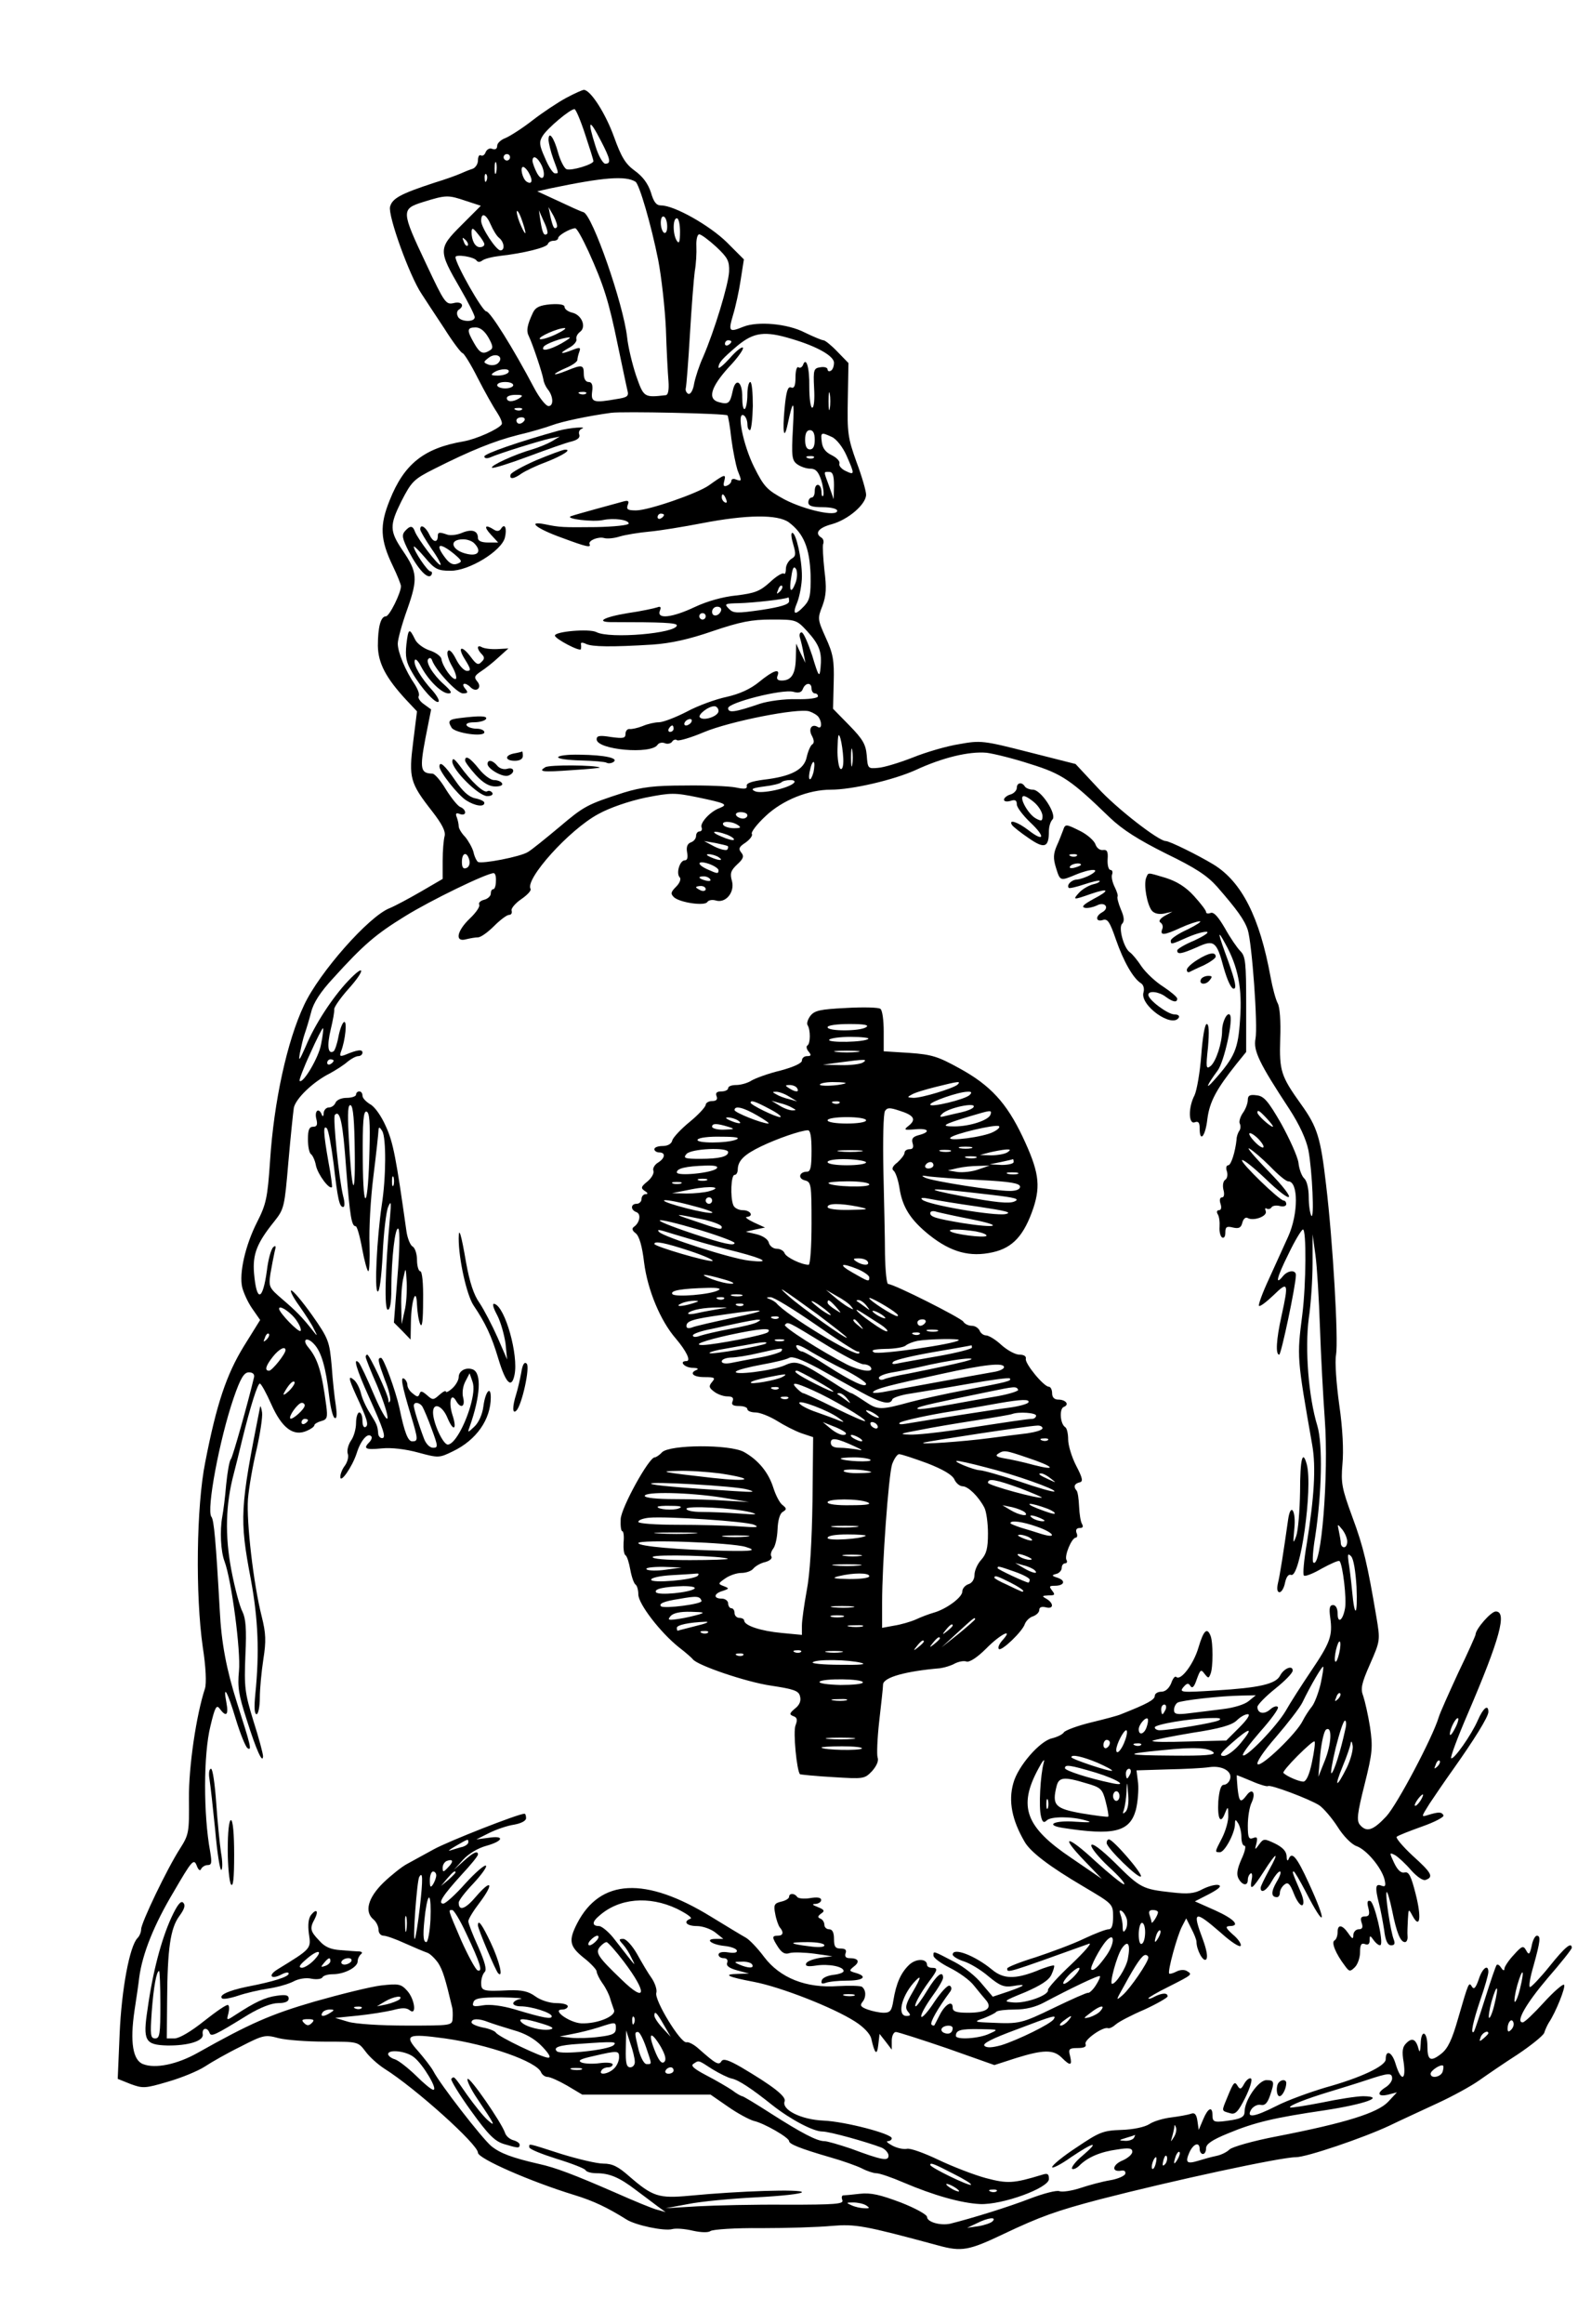
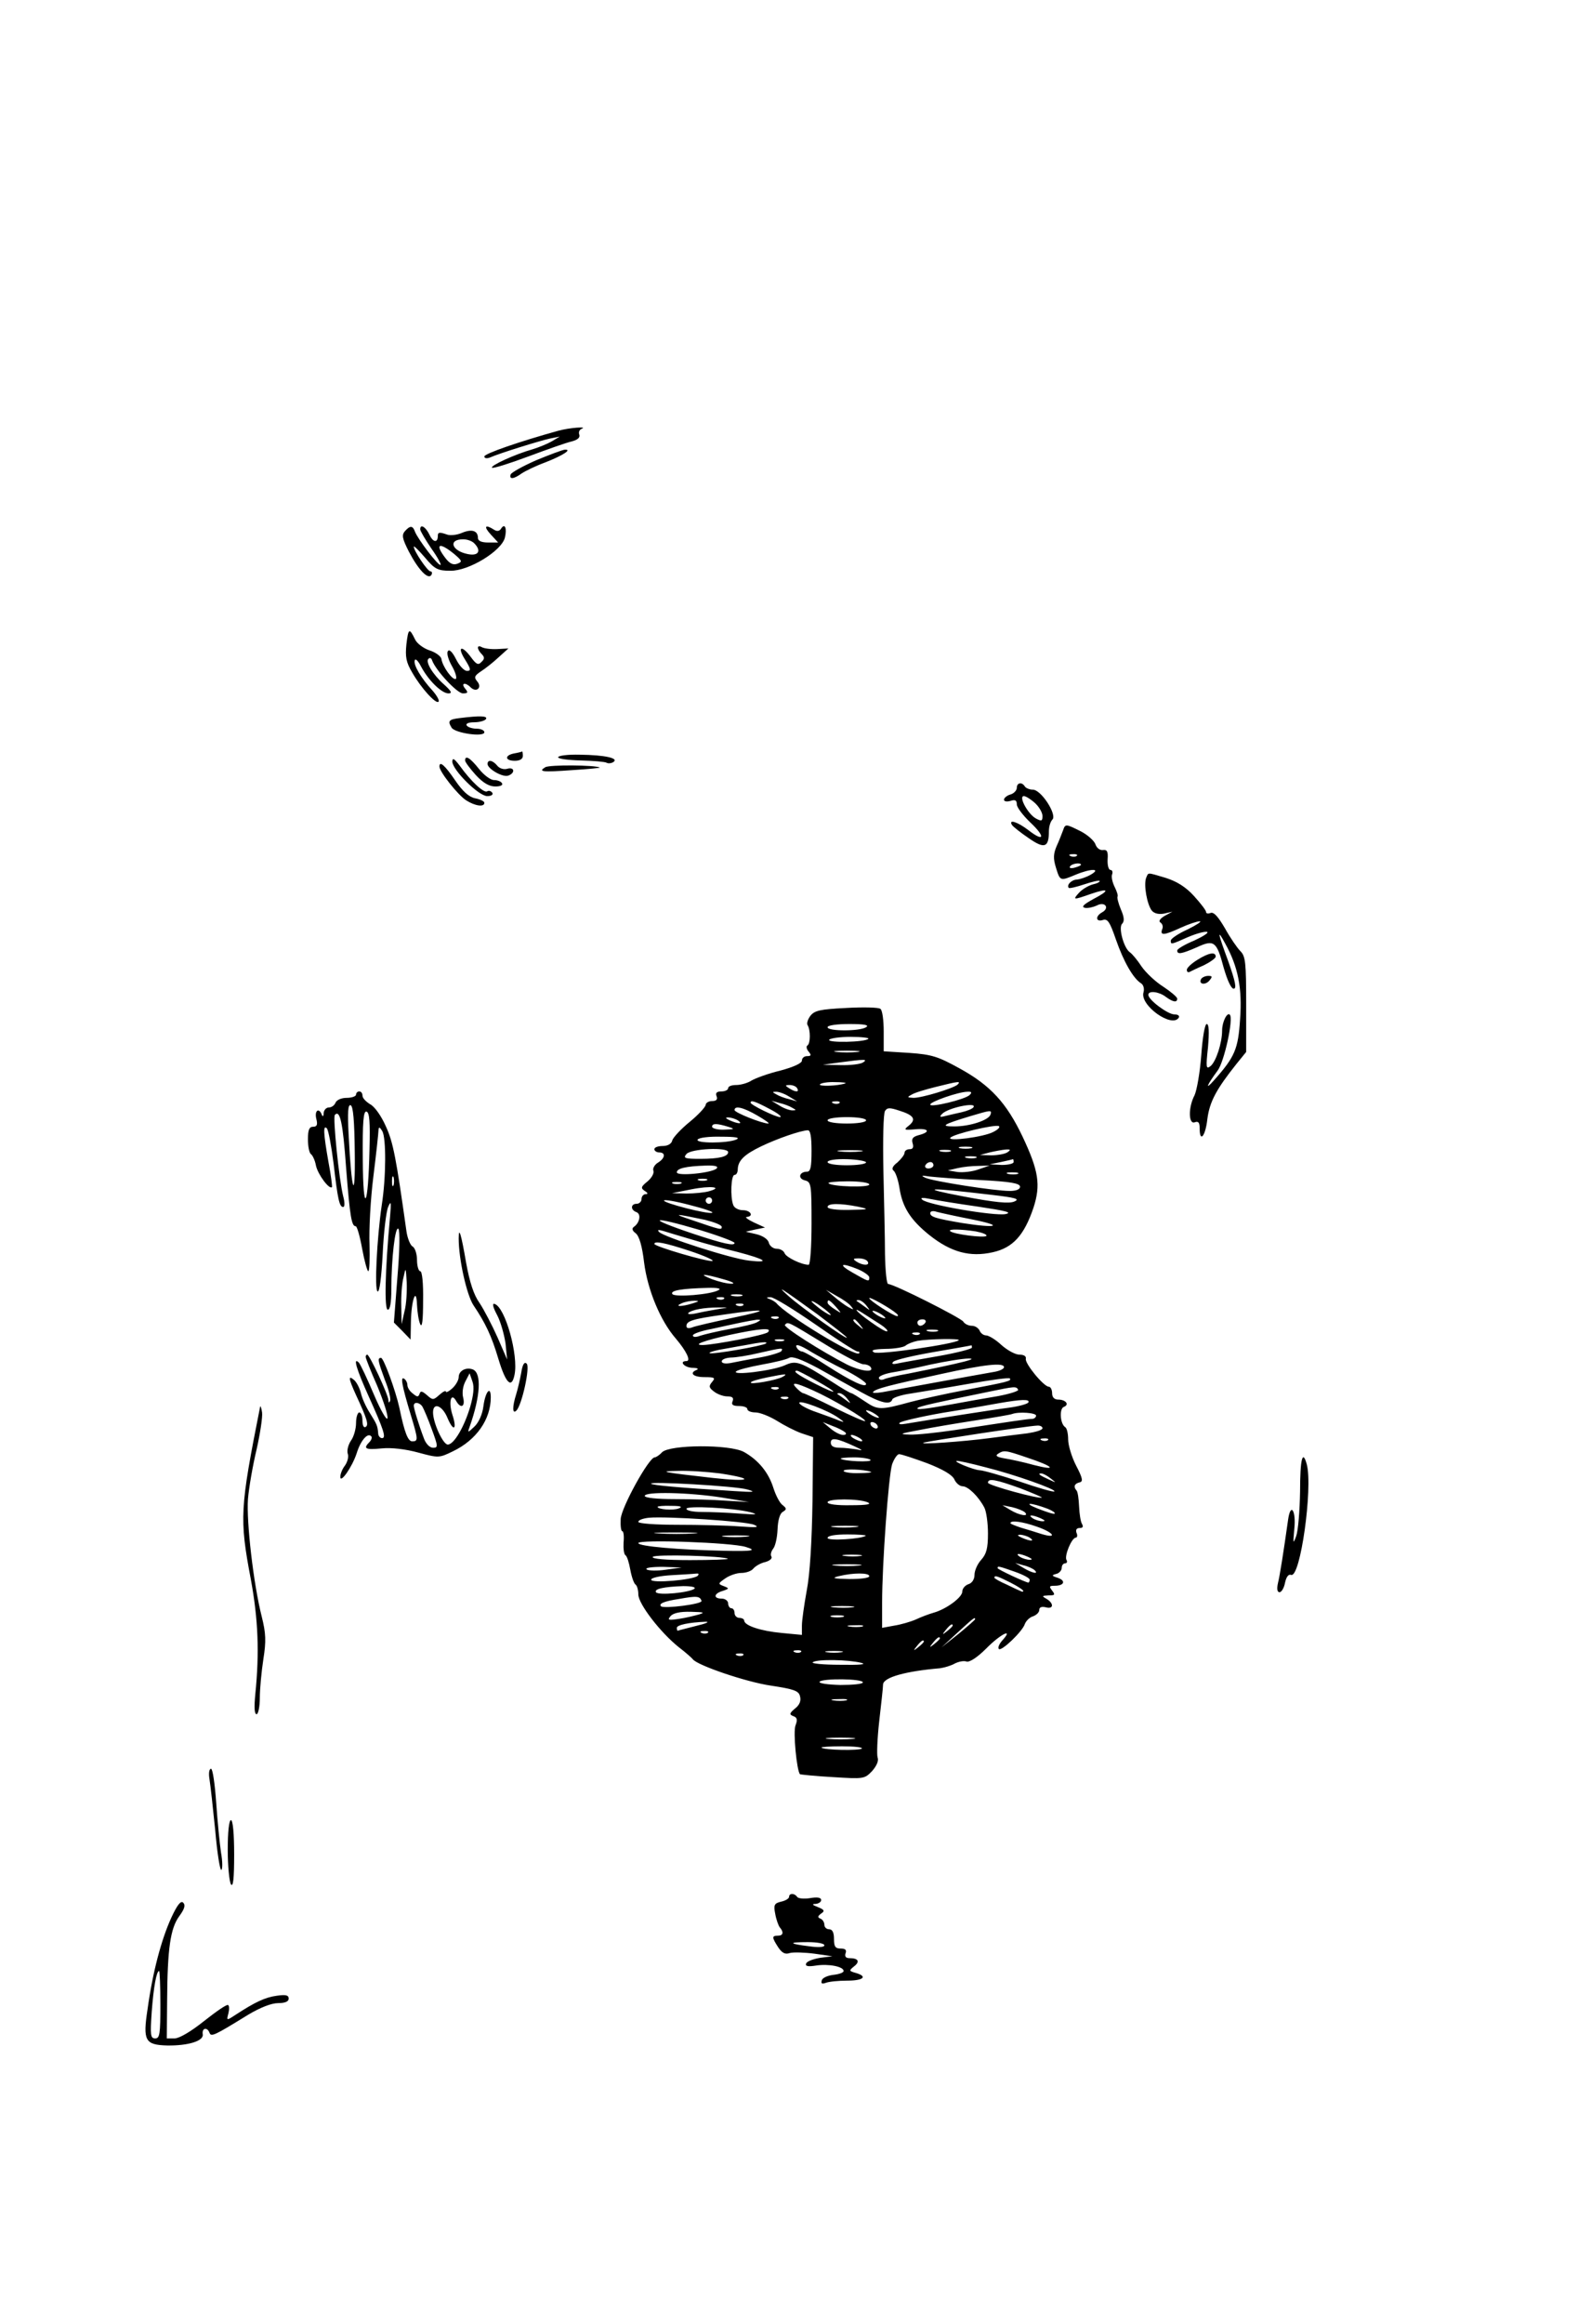
<svg xmlns="http://www.w3.org/2000/svg" width="661.333" height="965.333" version="1.0" viewBox="0 0 496 724">
-   <path d="M176.5 30.5c-2.6 1.4-7.4 4.6-10.5 7-3.2 2.5-7 4.9-8.4 5.5-1.4.5-2.6 1.6-2.6 2.4 0 1-.6 1.3-1.5 1-.8-.4-1.7.1-2.1 1-.3.9-1 1.3-1.5 1-.5-.3-.9.4-.9 1.6 0 1.1-.8 2.3-1.7 2.6-1 .3-2.7 1-3.8 1.5-1.1.5-4.7 1.8-8 2.8-10.7 3.5-13.2 4.9-13.9 7.5-.7 2.8 6.1 21.6 9.8 27.1 1.1 1.7 4.3 6.6 7.1 10.8 2.7 4.3 5.3 7.7 5.7 7.7.4 0 2.6 3.5 4.7 7.7 2.2 4.3 4.9 9.1 6 10.7 1.1 1.7 1.8 3.3 1.5 3.8-1 1.5-7.9 4.6-11.9 5.3-12.3 2.1-18.5 7-23 18.3-3.2 7.9-3 12.3 1 20.6 1.4 2.9 2.5 5.7 2.5 6.2 0 2.1-3.6 9.4-4.7 9.4-1.6 0-2.5 3.3-2.5 9.2.1 5.4 2.5 10 8.9 16.9l3.3 3.5-1.2 9.6c-1.4 11.1-1 12.7 5.9 21.5 3.1 4 4.3 6.3 3.9 7.8-.3 1.1-.6 4.5-.6 7.6v5.7l-6.7 3.9c-3.8 2.2-8.1 4.5-9.8 5.2-6.5 2.5-22 20.1-26.7 30.2-5.3 11.2-9.4 30-10.6 48.4-.8 11.7-1.2 13.6-4.1 19.3-3.6 7.1-5.6 15.8-4.6 20.2.4 1.6 1.7 4.6 3.1 6.6l2.5 3.6-5.1 8.2c-5.4 8.8-8.5 18-12 36-2.8 13.8-3.1 41.5-.8 57.6 1 6.4 1.2 11.4.7 13-2.7 8.2-5.1 24.3-5 34.4.1 10.4 0 11.1-2.8 15.5C52.1 582.1 44 599 44 601c0 .9-.5 2.1-1.1 2.7-2.5 2.5-5 16-5.6 29.8l-.6 14.1 4 1.6c3.8 1.4 4.5 1.4 11.6-.7 4.2-1.2 9.3-3.3 11.5-4.7 2.1-1.4 7.2-4.3 11.3-6.3 7-3.6 7.6-3.7 11.7-2.6 2.3.6 8.9 1.1 14.5 1.1 10.3 0 10.3 0 12.6 3 1.2 1.7 3.9 4.1 5.9 5.4 9.6 6 29.2 23.6 29.2 26.2 0 1.8 16.1 8.9 30.1 13.2 5.9 1.8 10.3 3.9 16.2 7.6 2.8 1.8 11.8 3.7 14.3 3 1.1-.3 3.9-.1 6.4.5 2.7.6 4.9.6 5.5.1.7-.5 7.8-1 15.8-.9 8.1 0 17.9-.3 22-.7 7.4-.6 9.9-.2 33.2 6.1 7.3 2 9.5 1.6 20.4-3.6 11.4-5.4 16.4-7.2 30.1-10.8 22.5-5.8 56.2-13.1 61-13.1 3.3 0 21-6 29.1-9.8 3.5-1.7 10.3-4.8 15-7 4.8-2.2 10.6-5.4 13-7.1 2.4-1.7 7.8-5.4 12-8.1 4.2-2.8 7.9-5.8 8.3-6.7.3-1 1-2.5 1.5-3.3 2.1-3.1 5.3-11.1 4.7-11.7-.3-.4-3.2 2.1-6.3 5.5-3.1 3.4-6 6.2-6.6 6.2-2.3 0 1-5.8 7.8-13.8 4.1-4.7 7.5-9 7.5-9.4 0-2-2.1-.3-6.9 5.7-2.9 3.6-5.7 6.5-6.1 6.5-.5 0 0-3 1.1-6.7 2.1-7.6 2.3-9.3 1-9.3-.5 0-1.3 1.4-1.6 3.2-.6 2.7-.9 2.9-1.7 1.4-.9-1.6-1.3-1.5-3.9 1.4-1.6 1.7-2.9 3.7-2.9 4.3 0 .7-.4.6-1-.3-.5-.8-1.1-1.2-1.4-.9-.3.3-1.9 5-3.6 10.4-1.7 5.4-3.3 10.1-3.5 10.4-1.2 1.1-.3-3.1 2-9.9 1.4-4 2.5-7.9 2.5-8.7 0-2.6-1.9-1.2-3 2.3-.9 2.6-1.5 3.3-2.1 2.3-1-1.6-1-1.6-4.4 10.1-1.8 6.3-3.1 9.1-5.1 10.7-3.4 2.7-4.4 2.2-4.4-2.2 0-4.8-2-5.5-2.1-.8-.1 2.1-.3 2.9-.6 1.8-.8-3.2-2-3.9-3.8-2.1-1.3 1.2-1.5 2.6-.9 6.1.8 5.7-.8 6-2.5.5-1.1-3.8-3.1-4.7-3.1-1.5 0 2.1-7.9 5.8-18.8 8.8-5 1.5-11.9 4-15.2 5.7-7.1 3.6-9.6 3.9-7.9 1.1.7-1 2-1.6 2.9-1.4 1.3.3 2.1-.5 2.9-2.8 1.5-4.4 1.4-4.9-1.1-4.9s-6.8 6.3-6.8 9.8c0 1.5-.9 2.1-3.7 2.6-5.7.9-6.3.8-6.3-1.4 0-3-1.4-2.4-2.9 1.2l-1.4 3.3-.4-2.8c-.3-2.1-.9-2.7-2.1-2.2-.9.3-3.6.8-6 1.1-2.5.3-5.6 1.2-6.9 2.1-1.4.9-5 1.7-8.7 1.8-5.8.2-6.9.7-13.9 5.4-4.3 2.8-7.7 5.6-7.7 6.2 0 .5 2.7-.8 5.9-3.1 7.3-4.9 9-5.1 3.6-.5-2.2 1.8-3.6 3.7-3.3 4.1.4.3 1.4-.1 2.3-1 2.6-2.6 6.6-4.3 11.8-5 3.7-.6 4.7-.4 4.7.7 0 .8-1.4 2-3 2.7-3.2 1.3-3.6 3.7-.5 3.2 1-.2 1.5.2 1.3 1-.3.7-2.4 1.6-4.8 2-2.4.4-6.5 1.5-9.2 2.4-2.7.9-5.6 1.3-6.5 1-.8-.4-5 .7-9.2 2.3-6.7 2.6-18 6.1-24.8 7.8-3.1.7-7.3-.5-7.3-2.1 0-.7-3.6-2.7-8.2-4.5-6.4-2.4-9.3-3.1-12.8-2.7-2.5.3-4.8.5-5.2.5-.4.1-.5.7-.2 1.5.5 1.2-2.3 1.4-17.3 1.4-9.8-.1-22.3.2-27.8.5l-10 .6 7-1.3c3.9-.8 13.4-1.7 21.3-2.1 7.8-.4 14.2-1.1 14.2-1.6 0-1-19.4-.4-35 1.1-9.7.9-11.5.3-18.9-6.1-3.4-3-5.2-3.9-8-3.9-2 0-7.9-1.4-13.1-3-10.9-3.5-10-3.3-10-2.1 0 .6 3.8 2.1 8.5 3.6 4.6 1.4 8.7 3 9 3.5.3.6 1.9 1 3.5 1 4 0 7.1 1.3 12.2 5.2 2.4 1.8 5.5 4.1 6.8 5.1l2.5 1.8-2.5-.7c-1.4-.3-7.4-2.8-13.5-5.5-12.4-5.4-18.4-7.7-23.5-8.8-8.3-1.9-12.1-3.3-14.9-5.6-3-2.6-15.9-19.2-18-23.3-.7-1.3-2.9-4.1-4.8-6.3-4.5-5-3.3-5.5 8.4-3.9 13.5 1.9 28.7 7.2 30 10.6.3.7 1.2 1.4 2 1.4s3.5 1.2 6.1 2.7l4.7 2.8h40l5.5 3.8c3 2.1 6.6 4 8 4.4 3.2.7 11 5.2 11 6.3 0 .9 3.4 2.3 12.7 5 3.9 1.1 8.4 2.7 10 3.5 1.5.8 3.6 1.5 4.5 1.5 1 0 4.8 1.3 8.5 2.9 9.4 4 17.9 6.4 23.8 6.7 7 .3 21.5-5 21.5-7.8 0-1.6-.4-1.9-2.2-1.3-8.9 2.7-10.7 2.8-17.5 1-3.7-1-10.4-3.6-14.8-5.7s-8.8-3.7-9.8-3.4c-1 .2-3-.2-4.5-1s-2.1-1.4-1.4-1.4c.6 0 1.2-.4 1.2-.9 0-1.4-14.5-5.2-21.3-5.5-7-.3-13.1-3.4-12.1-6 .6-1.5-3.7-4.8-13.5-10.6-4-2.3-5.6-2.8-6.2-1.9-.8 1.4-1.8.8-7-3.8-1.4-1.3-3.2-2.3-3.9-2.1-1.8.4-10.1-13.2-9.4-15.4.3-.9-.4-3-1.4-4.5-1.1-1.5-3.1-4.9-4.6-7.6-1.5-2.6-3.4-4.7-4.3-4.7-1.4 0-1.5.2-.1 1.7.9 1 2.1 2.9 2.7 4.3 1.4 2.8 1.8 3.3-5.2-5.7-1.7-2.3-4-4.2-4.9-4.3-2.3 0-2.3-1.3 0-3.2 6.2-5.5 15.5-6.3 24.2-2.2 3 1.5 4.9 2.8 4.3 3.1-2.5.9-1.3 2.3 2 2.3 1.7 0 4.3.9 5.7 2l2.5 2h-2.4c-3.6 0-1.3 1.8 2.8 2.2 1.9.2 3.6.8 3.8 1.4.2.7-.8.9-2.7.6-1.8-.3-3 0-3 .7 0 .6.7 1.1 1.6 1.1 1 0 1.4.6 1.1 1.4-.4 1 .6 1.7 3.1 2.4l3.7 1-3.4.1c-4.9.1-3.5.9 5 2.5 8.3 1.6 24.5 7.9 31.4 12.3 2.7 1.7 4.7 3.8 5.1 5.3 1.1 4.9 1.8 5.5 2.2 2l.4-3.4 1.9 2.4 1.9 2.5v-2.8c0-1.5.6-2.7 1.3-2.7.6 0 7.8 2.3 16 5.1l14.7 5.2 6.8-2.2c8.4-2.6 11.6-2.7 14.2-.1 2.7 2.7 3.3 2.5 2.6-.5-.6-2.2-.3-2.5 2.3-2.5 2.1 0 2.9-.4 2.5-1.3-.4-1.3 5.4-5.4 7-4.9.5.2 1.6-.4 2.5-1.2.9-.8 4.9-2.9 8.9-4.6 3.9-1.8 7.2-3.7 7.2-4.1 0-1.2-1.7-1.1-4.1.1-1 .6-1.9.8-1.9.5 0-.2 2.8-1.9 6.3-3.6 7.5-3.8 7.5-3.8 5.7-4.9-.8-.5-2.2-.4-3.3.2-1 .5-2 .8-2.2.6-.6-.6 2.5-11.9 4-14.7l1.3-2.5 1.6 3.2c.9 1.7 1.6 3.5 1.6 4.1 0 2.5 2.1 6.4 3 5.5.6-.6.2-2.9-1-6.2-3.4-9-2.7-9.3 5.6-2.1 3.2 2.9 6 4.7 6.2 4 .2-.6-.9-2.2-2.5-3.5-2.2-2-2.4-2.5-1-2.6 3.5 0 1.5-2.2-4.5-4.9l-6.3-2.8 4.5-2.3c3-1.6 4-2.5 2.8-2.8-.9-.2-3.1.4-4.9 1.3-2.5 1.4-4.6 1.6-9.7 1-9-1-9.7-1.3-17.6-9.2-4.3-4.2-7.1-6.3-7.4-5.5-.2.7 2.2 3.7 5.4 6.7 3.3 3 5.4 5.4 4.8 5.5-.5 0-4.5-3.2-8.8-7.1-8.9-8.3-11.5-8.5-3.5-.2l5.4 5.6-9.5-6.5c-14.3-9.6-16.7-16-10.3-27.8 1.3-2.5 2.1-3.4 1.7-2-1.1 4-1.6 13.9-.9 16.7.4 1.9.9 2.3 1.8 1.4 1.3-1.3 7.7-1.3 12.2 0 2.2.6 1.3.7-3.2.4-6.5-.5-9.7 1-4.1 1.9 16 2.5 21 1.3 22.9-5.6.6-2.4.9-6.1.7-8.3l-.5-4 9.6-.3c5.3-.1 11.2-.4 13.1-.7 4.1-.6 7.4 1.4 6.4 3.9-.3.9-1.2 1.6-1.9 1.6-.9 0-1.4 1.8-1.7 5.1-.3 5.6.7 7.4 2.1 3.7.9-2.2 1-2.1 1 .7.1 1.7-.8 4.8-1.9 7-2.4 4.6-2.3 4.5-.7 4.5 1.5 0 4.7-6 4.7-8.8 0-1.5.2-1.5 1-.2.5.8 1 2.7 1 4.2 0 1.6.4 2.8 1 2.8.5 0 .1 1.9-1 4.2-1.3 3-1.6 4.7-.9 6 1.2 2.2 2.9 2.4 2.9.4 0-.8.4-1.7.9-2 .4-.3.6.6.3 1.9-.7 3.7.2 3.1 3.8-2.5 4-6.3 5-6.5 1.6-.4-1.4 2.6-2.6 5-2.6 5.5 0 2 2 .7 3.5-2.1.9-1.6 2-3 2.5-3s.1 1.4-1 3.2c-1.8 3.1-1.8 4.8.1 4.8.5 0 .9-.6.9-1.4 0-.7.6-1.9 1.4-2.5 1.1-.9 1.7-.4 3 2.9.9 2.3 2.1 3.8 2.6 3.5.6-.4.4-2-.6-4.3-2.6-6-2.6-6.2-2.1-6.2.3 0 1.9 2.8 3.7 6.2 6.2 12.1 6.9 10.2 1-2.6-3.8-8.3-5.3-10-6.3-7.4-.3.7-.6.3-.6-1-.1-1.5-1.2-2.7-3.6-3.9-3.4-1.6-3.6-1.6-5 .3-1.3 1.8-1.4 1.8-.8-.4.4-1.8.2-2.1-1.1-1.6s-1.6-.2-1.6-3.9c0-2.6.5-5.8 1.2-7.2 1.4-3 .2-4.7-1.6-2.2-1.9 2.5-2.3 2.1-2.8-2.3-.2-2.2-.3-4-.2-4 .1 0 2.3.9 4.7 1.9 2.5 1.1 4.7 1.7 5 1.5.6-.6 12.9 4 16 6 1.3.9 3.9 3.9 5.7 6.7 1.8 2.9 4.4 5.5 5.9 6 3.1 1.1 7.7 6.6 8.7 10.3.5 2.1.3 2.5-1 2-1.8-.7-2 .5-.7 5.6.5 1.9 1.2 5.6 1.6 8.2.4 3.4 1.1 4.8 2.2 4.8 1 0 1.3-.5.8-1.8-1-2.5-2.8-14.3-2.2-14.8.2-.2 1 2.4 1.7 5.8 1.4 7 2.6 9.8 4 9.8.5 0 .9-.8.8-1.8-.1-.9 0-3.3.1-5.2.2-3.5.2-3.5 1.5-1.1 2.3 4.2 2.8.4.9-7-1.4-5.5-2.1-6.9-3.4-6.6-1.1.3-2.2-.7-3.3-3-1.5-3.2-1.5-3.3.3-2.4 1 .6 3.3 2.7 5 4.7 1.9 2.1 3.8 3.4 4.6 3 2.5-.9 1.8-2.2-4.1-7.5-3.1-2.9-5.3-5.5-5-5.9.4-.4 4-1.8 7.9-3.2 4-1.4 7-3 6.7-3.5-.6-1.1-1.5-1.1-4.8-.1-2.2.7-2.2.7.5-3.6 1.6-2.4 4.8-7.1 7.3-10.6 6.6-9.3 11-16.4 11-17.9 0-2.5-1.6-1.3-3.3 2.6-2 4.6-7.6 12.5-8.3 11.8-.3-.3 2-6.5 5.2-13.9 10-23.3 12.3-31.8 8.7-31.8-1.5 0-6.3 5.5-6.3 7.2 0 .3-2.4 5.7-5.4 11.9-2.9 6.3-5.7 12.5-6.1 13.9-1.9 6.3-12.9 27.1-16.3 30.8-4.2 4.5-6.2 5.1-8.3 2.6-1-1.3-.8-3.4 1.5-12.5 2.5-10 2.6-11.6 1.7-17.9-.6-3.8-1.6-8.1-2.1-9.6-.9-2.3-.6-3.9 2.1-10 3.2-7.3 3.2-7.4 2-14.6-2.8-16.5-4-21.8-7.5-31.2-3.3-9-3.6-10.6-3.1-16.5.4-4.1.1-11-1-18.5-.9-6.5-1.4-13.5-1-15.5.8-4.7-1-35.5-3.1-53-1.7-14.7-2.7-18-7.8-25.1-6.3-8.8-6.8-10.4-6.5-20.4.2-5.5-.1-9.9-.8-11.1-.6-1.1-1.6-4.8-2.2-8.1-3.4-18.7-9-29.7-17.8-35.1-4.8-2.9-13.7-7.3-14.9-7.3-2.2 0-15.5-10.3-21.2-16.6l-6.9-7.4-14.6-3.7c-14.1-3.6-15-3.7-21.6-2.5-3.9.6-10.4 2.5-14.6 4.2-4.1 1.6-9 3.1-10.8 3.2-3.1.3-3.2.2-3.5-3.9-.3-3.4-1.2-5-5.4-9.3l-5.1-5.2.2-8.2c.2-6.9-.2-9-2.5-14-2.5-5.6-2.6-5.9-1-9.9 1.2-3.3 1.3-5.6.6-11.1-.4-3.8-.6-7.4-.4-8.1.3-.7.1-1.6-.5-2-2.3-1.4-.9-3.1 3.2-4.2 5.1-1.4 10.7-6.2 10.7-9.2 0-1.1-1.3-5.7-3-10.2-2.7-7.5-2.9-9.1-2.7-19.5l.2-11.3-3.4-3.5c-1.9-2-3.9-3.6-4.4-3.6-.5 0-3.1-1.1-5.8-2.4-5.4-2.8-14.7-3.6-19.2-1.8-4.4 1.8-4.7 1.5-3.2-3.6.8-2.6 1.9-7.6 2.4-11l1-6.4-5.3-5.3c-5.4-5.3-16.4-11.5-20.5-11.5-1.5 0-2.3-1-3.2-4.1-.9-2.7-2.5-4.9-5-6.7-2.9-2.1-4.2-4.2-6.5-10.6-2.6-7.2-7.3-14.6-9.4-14.6-.4 0-2.9 1.1-5.5 2.5zm5.9 11.3c1.4 4.2 2.6 8 2.6 8.4 0 1-6.9 3.1-8.4 2.5-.7-.3-1.9-2.6-2.6-5.1-1.3-4.8-3-7.1-3-3.9.1 1 .7 3.6 1.5 5.8 1.8 4.8 1.7 4.5.5 4.5-.6 0-2-2.1-3.1-4.8-1.8-4-1.9-5-.7-6.9 1.4-2.3 8.5-8.3 9.9-8.3.4 0 1.9 3.5 3.3 7.8zm5 2.2c2.9 5.6 3.2 7 1.3 7-.7 0-2.1-2.4-3-5.3-2.7-8.5-2.1-9.1 1.7-1.7zM159 49c0 .5-.4 1-1 1-.5 0-1-.5-1-1 0-.6.5-1 1-1 .6 0 1 .4 1 1zm9.9 2.6c1.5 3.4.2 5.4-1.5 2.3-.7-1.3-1.3-3-1.4-3.7 0-2.1 1.6-1.3 2.9 1.4zm-14.2 2.1c-.3 1-.5.4-.5-1.2 0-1.7.2-2.4.5-1.8.2.7.2 2.1 0 3zm10.3.4c1.2 2.2.8 3.5-.8 2.5-1.3-.8-2.2-4.6-1.1-4.6.4 0 1.3.9 1.9 2.1zm-13.3 2.1c-.3.8-.6.5-.6-.6-.1-1.1.2-1.7.5-1.3.3.3.4 1.2.1 1.9zm46.4.4c1.2.7 4.9 13.4 7.1 24.4 1 5.2 2.1 14.9 2.4 21.5.2 6.6.6 13.9.8 16.2.2 2.7-.1 4.3-.8 4.4-6.9.8-6.9.7-9.3-6.1-1.2-3.6-2.5-9-2.8-12-1.2-10.4-10.8-38-13.6-38.9-.8-.2-4.3-1.8-7.9-3.5l-6.5-3 4-.9c16.7-3.5 23.5-4 26.6-2.1zm-52.8 6 4.6 1.5-6.1 6.1c-7.2 7.2-7.2 7.8-.3 19.7 2.5 4.3 4.5 8.3 4.5 8.9 0 1.7-4.7 1.5-5.3-.3-.4-.8-.2-1.7.3-2 2-1.3.9-2.7-1.5-2.1-2.5.6-2.9 0-8.6-12.1-7.9-16.7-7.9-17.2-.9-19.4 7.1-2.2 7.7-2.2 13.3-.3zm18.5 9.9c0 .5-.6-.4-1.3-2-.8-1.7-1.4-3.7-1.4-4.5 0-.8.7.1 1.4 2s1.3 3.9 1.3 4.5zm9.8-1.7c-.8.8-1.2.1-2-3.3l-.6-3 1.6 2.8c.8 1.6 1.3 3.1 1 3.5zm-3 2c-1 .9-1.5-.2-2.1-3.9l-.5-3.4 1.5 3.4c.9 1.8 1.4 3.6 1.1 3.9zM153 70c.7 1.6 1.8 3.5 2.6 4.1 1.6 1.3 1.9 3.9.4 3.9-1.3 0-6-7.1-6-9.2 0-2.8 1.6-2.1 3 1.2zm55 .6c0 1.4-.4 2.2-1 1.9-.5-.3-1-1.7-1-3.1 0-1.4.4-2.2 1-1.9.6.3 1 1.7 1 3.1zm4 1.6c0 3.2-.3 3.9-1 2.8-1.3-2-1.3-7 0-7 .6 0 1 1.9 1 4.2zm-61 3.9c0 .5-.6.9-1.4.9-1.5 0-2.6-2.1-2.6-4.8.1-1.4.5-1.2 2 .7 1.1 1.3 2 2.7 2 3.2zm32.5 2.3c4.7 10.4 6.3 15.4 9.1 29.1 1.4 6.6 2.7 12.9 3 14.1.5 1.8 0 2.2-3.3 2.7-7.3 1.3-8.1 1-7.7-2.3.3-2.1-.1-3-1.1-3-.9 0-1.5-1-1.5-2.5 0-2.9-.5-3-5.4-1-2 .8-3.6 1.3-3.6 1 0-.2 1.6-1.1 3.5-1.9 1.9-.8 3.5-1.9 3.5-2.5 0-.5.3-1.7.6-2.5.5-1.4.2-1.5-2.1-.6-3.8 1.5-4.4 1.2-1.2-.6 1.6-.8 2.6-2.1 2.4-2.7-.2-.7.3-1.7 1.1-2.3 2.1-1.5.6-5.3-2.4-6-1.3-.3-2.4-1.1-2.4-1.8s-1.5-1-4.4-.8c-3.3.3-4.6.9-5.4 2.5-1.9 4-2.2 5.8-1.3 7.5 1.2 2.5 4.2 11.5 4.5 13.4.1.9.7 2.2 1.3 3 1.8 2.1 2 5.3.3 5.3-.8 0-2.8-2.5-4.4-5.5-6.7-12.7-13.8-24-15-24-1.2 0-9.6-14.8-9.6-16.9 0-1 5.9-.1 6.6 1.1.4.5 1 .5 1.7 0 .7-.6 3.2-1.2 5.7-1.5 7.2-.8 14.5-2.6 14.8-3.7.2-.6 1-1 1.8-1s1.4-.4 1.4-.8c0-.9 3.7-3 5.3-3.1.5-.1 2.3 3.2 4.2 7.3zm39.8-1.5c3.6 3.4 4.1 4.4 4 7.7-.2 4.1-4.6 18.5-8.1 26.6-1.2 2.6-2.4 6.3-2.8 8.3-.3 2-1.1 3.4-1.8 3.2-.6-.3-1-1.1-.8-1.8.2-.8.8-8.4 1.3-16.9.5-8.5 1.2-17.3 1.5-19.5.4-2.2.6-5.7.5-7.8-.1-2.1.3-3.7.9-3.7.6 0 3 1.8 5.3 3.9zm-77.5-.4c-.3.3-.9-.2-1.2-1.2-.6-1.4-.5-1.5.5-.6.7.7 1 1.5.7 1.8zm6.5 28.7c1.4 2.5 1.5 3.3.5 3.9-2.2 1.4-3.2 1-5-2.2-2.3-4-2.3-4.9.5-4.9 1.4 0 2.8 1.1 4 3.2zm20.9-1c-2.4 1.1-4.6 1.7-4.9 1.4-.7-.6 5.6-3.4 7.7-3.4.8 0-.5.9-2.8 2zm73.7 1.4c7.8 2.3 13.1 5.3 13.1 7.4 0 1.1-.4 2.2-1 2.5-.5.3-1 .1-1-.4 0-.6-1-.9-2.2-.7-2.1.3-2.3.7-2 6.5.2 3.3 0 6.1-.6 6.1-.5 0-.9-2.9-.9-6.5.1-6.1-1-9.6-2-6.7-.3.6-.9 1-1.4.6-.5-.3-.9 1.1-.9 3.1 0 2.7-.4 3.6-1.4 3.2-1-.4-1.5 1.2-2 6.5-.7 7.3-.2 10.2.9 5.2 1.8-8.4 2.2-8.1 1.7 1-.5 8.8-.3 10 1.3 11.2 1.1.8 2.9 1.4 4.1 1.4 1.7 0 2.5.9 3.4 3.5.6 1.9.9 4.1.7 4.8-.3.6-.6.2-.6-1.1-.1-2.7-2.1-3-2.1-.2 0 1.1-.4 2-1 2-.5 0-1 .7-1 1.5 0 1.1 1.2 1.5 4.5 1.5 2.6 0 4.5.5 4.5 1.1 0 2-10-.2-16.4-3.5-5.5-3-6.4-3.9-9.5-10.1-3.4-6.8-5.6-17.5-3.2-16.1.6.4 1.1 1.6 1.1 2.7 0 1 .3 1.9.8 1.9.4 0 .8-3.4.9-7.5 0-4.1-.3-7.5-.8-7.5s-.9 1.8-.9 3.9c0 2.2-.4 4.2-.8 4.5-.5.3-.8-1.3-.8-3.6.1-5-2.1-6.4-3-1.9-.8 3.7-1.3 4.2-4.2 3.4-3.7-.9-2.7-4.6 2.9-10.8 2.9-3 4.9-5.9 4.5-6.2-.3-.4-2.2 1.1-4.1 3.3-1.9 2.1-3.5 3.4-3.5 2.9 0-1.5 1.1-2.7 5.9-6.8 5.1-4.2 8.5-4.7 17-2.1zM175 107c-3.8 2.1-6.5 2.6-5.5 1 .6-.9 5.7-2.8 8-2.9.6 0-.6.8-2.5 1.9zm53-.6c0 .3-.4.8-1 1.1-.5.3-1 .1-1-.4 0-.6.5-1.1 1-1.1.6 0 1 .2 1 .4zm-72.7 6.7c-.7.7-2 .8-3 .5-1.7-.7-1.7-.8.1-2.2 2.3-1.7 4.8-.2 2.9 1.7zm3.2 2.9c-.3.5-1.8 1-3.3 1-2.1 0-2.4-.2-1.2-1 2-1.3 5.3-1.3 4.5 0zm1.5 4c0 .5-1.1 1-2.5 1s-2.5-.5-2.5-1c0-.6 1.1-1 2.5-1s2.5.4 2.5 1zm98.7 7.2c-.2 1.3-.4.3-.4-2.2s.2-3.5.4-2.3c.2 1.3.2 3.3 0 4.5zm-76-4.6c-.3.3-1.2.4-1.9.1-.8-.3-.5-.6.6-.6 1.1-.1 1.7.2 1.3.5zM162 124c-2 1.3-4 1.3-4 0 0-.6 1.2-1 2.8-1 2.1 0 2.4.2 1.2 1zm.7 3.6c-.3.3-1.2.4-1.9.1-.8-.3-.5-.6.6-.6 1.1-.1 1.7.2 1.3.5zm64.1 1.8c.2.2.8 3.5 1.2 7.3.5 3.8 1.4 8.1 1.9 9.7 1.4 3.5 1.4 3.6-.4 3-.8-.4-1.5-.2-1.5.4 0 .5-.6 1.2-1.4 1.5-1 .4-1.2 0-.8-1.5.6-2.3.1-2.1-4.8 1.4-3.5 2.5-18.8 7.8-22.7 7.8-2.6 0-3.1-.3-2.6-1.7.5-1.2.2-1.5-1.3-1.1-1 .3-4.8 1.3-8.4 2.3-3.6 1-7.2 2-8 2.3-2.1.8 6.9 1.9 10 1.2 3.3-.7 8-.1 8 1.1 0 .5-4.6 1-10.2 1.1-10.4.1-11.2.1-16-.9-5.7-1.1-2.5 1.4 5.3 4.2 7.8 2.9 9.2 3.2 8.7 2-.5-1.1 2.7-2.4 4.5-1.9.9.3 3.2.1 5-.5 1.7-.5 5.9-1.2 9.2-1.5 3.3-.3 10.6-1.5 16.3-2.6 14-2.7 23.6-2.8 27.1-.3 4.7 3.5 6.5 8.1 6.8 16.3.1 6.4-.2 7.8-1.9 9.7-3.1 3.3-3.9 2.8-2.2-1.2.7-1.9 1.4-5.5 1.4-8 0-5.3-1.8-13.5-3-13.5-.5 0-.3 1.6.3 3.6.9 3.1.8 3.7-.6 4.5-.9.6-1.7 2-1.7 3.1 0 1.2-.3 1.8-.6 1.5-.4-.4-2.4.8-4.4 2.7-3.1 2.8-4.7 3.4-10.5 4.1-4.1.4-9.1 1.8-12.9 3.6-7 3.3-11.9 3.9-10.9 1.2.5-1.2.2-1.5-.8-1.1-.9.3-5 1.2-9.2 1.8-7.9 1.3-10.3 2.9-4.4 2.8 14.8 0 19.7.2 19.7 1 0 2.5-21 4.3-25.1 2.1-2.2-1.1-12.9-.2-12.9 1.1 0 1 8 5.2 8.1 4.2.1-.4.1-1.1 0-1.6s.6-.5 1.6 0c1.9.9 7.9 1 20.8.2 5.6-.4 11.2-1.6 18.7-4.2 8.6-2.9 12.1-3.6 18.3-3.6 7.6 0 7.8 0 11.2 3.7 3.8 4.2 4.6 6.5 4.1 11.4-.3 3.1-.6 2.8-2.6-3.9-1.3-3.9-2.7-7.2-3.3-7.2-.6 0-.8.8-.5 1.7.3 1 .8 3.1 1.1 4.8l.6 3-1.5-3-1.4-3-.1 4.5c-.1 5-1.4 7-4.4 7-1.3 0-1.7-.5-1.3-1.5.9-2.4-1.3-1.7-5.7 1.9-2.8 2.3-6.2 3.8-10.2 4.7-3.3.7-8.9 2.7-12.4 4.6-3.5 1.8-7.4 3.3-8.7 3.3-1.2 0-3.5.5-5.1 1.2-1.5.6-3.4 1-4 .9-.7-.1-1.3.6-1.3 1.5 0 1.4-.7 1.5-4.5 1-3.6-.6-4.5-.4-4.5.7 0 3.3 17.1 4.8 19 1.7.4-.6 1.4-.8 2.2-.5.9.4 1.9.1 2.3-.4.3-.6 1.1-.9 1.6-.5.5.3 4.3-.8 8.3-2.5 8.1-3.4 29.4-7.6 32.9-6.5 1.2.4 2.5 1.2 2.9 1.8 1.1 1.6 1 3.8-.2 3.1-1.9-1.2-3.1.5-1.9 2.7.7 1.3.8 2.3.1 2.7-.5.3-1.3 2.1-1.7 3.9-.8 4-4.9 6.1-13.5 7.1-3.7.5-5.4 1.1-5.2 1.9.2 1-.7 1.1-3.5.5-2.1-.4-9.2-.7-15.8-.6-9.5 0-13.4.5-19 2.2-11.5 3.7-12.4 4.2-20.2 10.8-4.2 3.5-8.5 7-9.7 7.7-2.3 1.5-14.4 3.8-15.6 3.1-.4-.3-1.1-1.6-1.4-3.1-.4-1.4-1.6-3.5-2.6-4.7-1.1-1.1-2-2.6-2-3.3 0-.7-.3-2-.6-2.8-.5-1.2-.2-1.5 1-1 .9.3 1.6.1 1.6-.5 0-.7-.7-1.4-1.5-1.7-.8-.3-2.8-2.8-4.5-5.5-1.6-2.7-3.5-4.9-4.2-4.9-3.7-.1-4-1.4-2.2-10.9l1.8-9.1-2.2-1.6c-1.2-.8-2-2-1.7-2.5.4-.5-.2-2.1-1.2-3.7-2.9-4.2-5.3-10-5.3-12.7 0-1.3 1.3-6.1 3-10.8 3.3-9.4 3.1-11.5-1.4-18.1-4.2-6.2-4.2-7.9-.5-15.4 3.2-6.2 3.8-6.9 10.4-10.2 11.1-5.6 18.5-8.6 26-10.5 3.9-.9 8.6-2.3 10.5-3 3.2-1.2 11.2-2.9 18.5-3.9 3.6-.5 35.7.2 36.3.8zm-63.3 1.6c-.3.5-1 1-1.6 1-.5 0-.9-.5-.9-1 0-.6.7-1 1.6-1 .8 0 1.2.4.9 1zm90.5 6c0 2-.5 3-1.5 3s-1.5-1-1.5-3 .5-3 1.5-3 1.5 1 1.5 3zm5.3-.9c1.4.6 3.4 3.1 4.6 5.8 2.6 5.9 2.6 6.2-.3 4.8-1.3-.6-2.2-1.7-1.9-2.3.2-.7-.8-1.8-2.4-2.6-1.9-.9-2.9-2.2-3.1-4.1-.4-3.1-.2-3.1 3.1-1.6zm-5.6 6.5c-.3.3-1.2.4-1.9.1-.8-.3-.5-.6.6-.6 1.1-.1 1.7.2 1.3.5zm6.3 8.6-.1 4.3-1.4-4c-1.8-4.9-1.8-4.5 0-4.5 1.1 0 1.5 1.1 1.5 4.2zm-33.6 4.4c.3.8.2 1.2-.4.9-.6-.3-1-1-1-1.6 0-1.4.7-1.1 1.4.7zm-19.4 4.8c0 .3-.4.8-1 1.1-.5.3-1 .1-1-.4 0-.6.5-1.1 1-1.1.6 0 1 .2 1 .4zm41 21.2c-1.4 3.6-2.1 2.6-1.3-2 .4-2.8.8-3.4 1.5-2.3.4.9.4 2.7-.2 4.3zm-4.9 2.7c-1 .9-1.1.8-.5-.6.3-1 .9-1.5 1.2-1.2.3.3 0 1.1-.7 1.8zm2.9 3c0 1-2.7 1.8-8.6 2.7-7.7 1.1-8.8 1.1-10.2-.4-1.5-1.5-1.2-1.6 3.3-1.7 4.1-.1 14.3-1.2 15.3-1.8.1 0 .2.5.2 1.2zm-21.2 2.9c-.6 1.8-2.8 2.1-2.8.4 0-.9.7-1.6 1.6-1.6.9 0 1.4.5 1.2 1.2zM220 192c0 .5-.4 1-1 1-.5 0-1-.5-1-1 0-.6.5-1 1-1 .6 0 1 .4 1 1zm33 22.5c0 .8.5 1.5 1 1.5.6 0 1 .4 1 .9 0 .6-3 1-6.7.9-3.8-.1-8.8.6-11.3 1.4-7.9 2.7-10 3-10 1.4 0-1.7 16.8-6 20.3-5.1 1.7.5 2.6.2 3-.9.8-2 2.7-2.1 2.7-.1zm-29 7c0 1.6-4.6 3.2-5.8 2-.8-.8 2.6-3.5 4.5-3.5.7 0 1.3.7 1.3 1.5zm-8.5 3.5c-.3.5-1.1 1-1.6 1-.6 0-.7-.5-.4-1 .3-.6 1.1-1 1.6-1 .6 0 .7.4.4 1zm-5.5 2c0 .5-.5 1-1.1 1-.5 0-.7-.5-.4-1 .3-.6.8-1 1.1-1 .2 0 .4.4.4 1zm52.9 9.3c.1 2.3-.3 3.6-.9 3.2-.5-.3-1-3.2-.9-6.3.1-4.4.3-5.1.9-3.2.4 1.4.8 4.2.9 6.3zm2.8 1.9c-.2 1.3-.4.3-.4-2.2s.2-3.5.4-2.3c.2 1.3.2 3.3 0 4.5zm55.5-.2c10 3.1 12.7 5 24.8 16.7 4 3.8 8.9 6.9 17.5 11.2 9.3 4.5 12.9 6.9 16 10.4 6.1 7 8.5 10.3 9.5 13.4 1.3 4.1 3.2 29.9 2.4 33.9-.7 3.7 1.1 7.5 10.5 21.8 3.2 4.9 5.3 9.5 6 12.9 1.2 6.3 1.9 22 .9 20.4-.4-.7-.8-3.3-.8-5.8 0-2.7-.6-5.1-1.4-5.8-.7-.6-1.6-2.8-1.8-4.9-.3-2-2.8-7.5-5.4-12.2-4.1-7.1-5.4-8.6-7.7-8.8-2.1-.3-2.7.1-2.7 1.5 0 1-.7 2.9-1.6 4.1-.8 1.2-1.2 2.7-.9 3.2.3.6.3 1.6-.1 2.2-.5.7-.9 1.9-.9 2.8-.4 3.8-1.7 8-2.6 8-.6 0-.8.9-.4 1.9.3 1.1.1 2.2-.5 2.6-.7.4-.9 1.8-.6 3.1.4 1.4.2 2.4-.4 2.4-.7 0-.9.8-.5 2s.2 2-.5 2c-.6 0-.8.5-.4 1.2.5.7.7 2.5.6 4-.1 1.4.2 2.9.8 3.3.6.3 1-.3 1-1.5 0-1.8.4-2.1 2.4-1.6 1.8.4 2.5.1 2.9-1.5.3-1.2 1-1.8 1.6-1.5 1.8 1.1 6.3-.5 5.7-2.1-.3-.8-.2-1.1.3-.8.5.3 1.2.1 1.5-.4.3-.5 1.5-.7 2.6-.4 1.1.3 2 0 2-.6s-.4-1.1-.8-1.1c-1.3 0-13.6-11.9-13-12.6.4-.3 3.5 2.2 7 5.5 9.4 9.1 10.5 7.4 1.3-2-4.4-4.5-7.1-7.7-6-7.1 1.1.6 4 3.1 6.5 5.6 2.4 2.5 4.9 4.6 5.6 4.6 3.2 0 3.2 10.1 0 17.2-1.3 2.9-4 8.8-6 13.2-2 4.3-3.4 8.1-3.1 8.4.3.3 2.3-1.2 4.5-3.3 4.6-4.5 4.8-4 2.5 6.5-1.6 7.2-1.9 12-.7 12 .6 0 5.2-21.7 5.2-24.8 0-1.7-2.5-1.5-4 .3-2.6 3.2-2 .5 1.7-6.9 2-4.2 4.1-7.6 4.5-7.6 1.1 0 1 17-.2 26.5-1.7 13.3-1.7 13.3 3.1 40.7 1.2 6.9.6 16.2-1.7 30.6-.9 5.2-1.3 9.7-.9 10 .3.4 2.9-.6 5.6-2.2 2.8-1.5 5.2-2.6 5.5-2.3 1 1 2.3 12 1.7 14.8-.7 3.8-2.3 4.8-2.3 1.5 0-1.6-.6-2.6-1.4-2.6-1.1 0-1.3 1-.9 3.9.8 5.7 0 7.8-6 16.7-2.9 4.3-6.5 9.9-7.9 12.4-2.9 4.9-12.4 14.7-13.3 13.8-.4-.3 2.1-3.6 5.4-7.4 3.3-3.7 5.8-7.1 5.5-7.6-.3-.5-1.4-.2-2.4.7-1.9 1.7-4 1.3-4-.8.1-.7 2.5-3.2 5.5-5.6 3-2.4 5.5-4.9 5.5-5.7 0-1.8-2.8-.7-4 1.7-1.4 2.5-6.5 3.7-20 4.5-10.8.7-11.4.6-10.1-1 1.1-1.3 1.6-1.4 2.2-.4.6.9 1.2.3 2-2.1 1.1-3 1.3-3.2 2.4-1.7 1.2 1.5 1.3 1.5 1.9 0 .8-2 .8-9.8 0-11.8-1.1-2.8-2.2-1.7-3.8 3.7-1.5 5.1-5.5 10.4-6.9 9.1-.4-.4-1.1.5-1.6 2-.7 1.6-1.8 2.6-3.1 2.6-1.1 0-2 .6-2 1.3 0 1.2-2.4 2.5-10.5 5.7-1.1.5-5.4 1.6-9.5 2.6s-7.8 2.4-8.3 3c-.4.7-2.1 1.5-3.7 1.9-3.8.8-10.7 8.7-12.1 14-1.6 5.6-.4 11.5 3.5 18.2 1.8 3.2 7.7 7.7 18.4 14 9.1 5.4 9.2 5.4 9.2 9.4 0 2.7-.4 3.9-1.4 3.9-.8 0-4.2 1.3-7.6 2.9-3.5 1.7-10.3 4.2-15.1 5.8-4.9 1.5-8.9 3.1-8.9 3.5 0 1.5-.4 1.6 25.5-7.7 1.1-.4-1.4 2.5-5.5 6.4-4.1 3.8-7.4 7.5-7.3 8 .4 1.6-6.8 4.2-10.7 3.9-3.4-.3-3.3-.4 3.6-3.2 4.8-2.1 7.4-3.7 8.2-5.5.6-1.3 1-2.6.8-2.8-.2-.2-2.7.5-5.5 1.7-6.7 2.6-10.3 2.5-13.8-.4-5.3-4.4-12.3-7.1-12.3-4.7 0 .5 1.6 1.5 3.5 2.1 1.9.6 5.4 2.7 7.7 4.7 3.5 2.9 4.8 3.4 7.5 3 4.6-.8 4.1-.2-1.4 1.7l-4.8 1.6-3.4-4c-1.8-2.3-5.6-5.3-8.5-6.8-6.9-3.6-6.6-3.5-6.6-2 0 .7 2.3 2.4 5.1 3.8s6.2 3.8 7.5 5.5c1.3 1.6 3 3.7 3.8 4.6 2.1 2.5.1 3.9-5.6 3.9-3.7 0-4.8-.4-4.8-1.6 0-2.4-2.3-1.1-4 2.2-.8 1.6-1.6 3.1-1.7 3.3-.2.2-.6.1-.9-.2-.6-.6 1.9-5 5.9-10.4.4-.6.4-1.4-.2-1.7-.6-.4-2.7 1.9-4.8 5-2 3.1-3.9 5.2-4.1 4.6-.2-.6 1.3-3.3 3.2-6 2-2.7 3.6-5.4 3.6-6.1 0-2.4-2-.9-4.9 3.9-1.7 2.8-3.3 5-3.6 5-.8 0 1.3-3.9 4.1-7.7 2.8-3.7 2.9-4.3.9-4.3-.8 0-1.5-.4-1.5-.9 0-2-3.4-2.1-5.6 0-2.5 2.4-4 5.6-4.9 11.1-.5 3.2-1 3.8-3 3.8-1.3 0-3.6-.5-5-1-2.2-.8-2.5-1.3-1.6-2.4 1.2-1.5 1.1-3.7-.2-4.7-.5-.3-3.8-.4-7.5-.2-9.9.7-18-2.5-23-9.1-2-2.7-4.6-5.4-5.7-6-1.1-.6-5.9-3.5-10.8-6.5-20.5-12.6-34.6-11.9-41.8 2.1-2.7 5.3-2.4 7.1 2.1 10.7 2.2 1.7 4 3.7 4 4.2 0 .6.8 2.3 1.8 3.7 1.1 1.5 2.1 3.6 2.4 4.7.3 1.1.9 2.7 1.2 3.6.8 1.9-5.1 4.4-10.2 4.2-3.7-.2-9.4-4.3-5.9-4.3.9 0 1.7-.5 1.7-1 0-.6-1.6-1-3.6-1s-4.9-.9-6.5-2.1c-2.2-1.6-4.2-2-8.2-1.9-8.2.4-8.7.2-8.7-2.3 0-1.3.5-2.8 1.1-3.4.7-.7.1-3-2-7.8-1.7-3.7-3.1-7.3-3.1-8 0-.7 1.6-3.3 3.6-5.9 4.5-6 3.6-7.4-1.2-1.8-3.3 3.9-5.4 4.7-5.4 1.9 0-.7 2.1-3.4 4.6-6 2.5-2.7 4.3-5.2 3.9-5.5-.4-.4-3.3 2.1-6.4 5.5-3.1 3.5-6.2 6.3-6.9 6.3-1.8 0-.2-2.5 5.7-9 2.8-3 5.1-5.8 5.1-6.3 0-1.3-1.4-.7-4.4 2l-3.1 2.8 2.8-3.1c1.7-1.9 4.7-3.7 7.3-4.4 5.4-1.5 5.8-3.3.7-2.5l-3.8.5 4-2c2.2-1.1 5.7-2.3 7.8-2.6 2.2-.4 3.7-1.2 3.7-2s-.2-1.4-.5-1.4c-1.9 0-23.8 8.6-28.3 11.1-3.1 1.7-6.9 3.8-8.4 4.6-1.5.8-4.8 3.4-7.3 5.8-4.8 4.7-6 9.1-3 11.5.8.7 1.5 2.1 1.5 3.1 0 1.1.7 1.9 1.6 1.9.8 0 3.9 1.1 6.7 2.4 2.9 1.3 6 2.6 6.9 2.9.9.3 2.4 1.8 3.4 3.2 1.4 2.2 2.2 4.7 4.4 14 .1.5.2 2 .1 3.2-.1 2.3-.3 2.3-14.3 2.3-8.2 0-16-.5-18.3-1.2l-4-1.2 7-.7c3.9-.4 8.8-1.2 10.9-1.7 2.9-.8 4.3-.8 5.3 0 2.3 1.9 1.6-3.5-.8-6.1-1.9-2.1-2.7-2.2-8.1-1.6-3.3.4-12.6 2.7-20.7 5-13.8 4-20.3 6.9-36.5 16-6.4 3.6-13.2 5-17 3.5-3.2-1.2-4.1-6.9-2.7-16.5.6-3.9 1.3-8.6 1.5-10.5 1-7.4 4.6-16.4 10.7-26.6 5.7-9.8 6.3-10.5 7.2-8.3.5 1.4 1.1 1.9 1.4 1.1.3-.6 1.2-1.2 2-1.2 1.3 0 1.4-.7.8-4.3-2.1-11.4-2.1-30.2.1-39 1.4-5.9 1.9-6.8 2.9-5.4 2 2.7 2.8 2 2.1-1.8-1.2-6.2.3-3.7 2.9 5 1.4 4.6 3.1 8.8 3.7 9.1 1.4.9.9-1-3.3-14.1-3.3-10.4-4.9-18.7-5.4-29-1.2-21.4-1.8-28.1-2.6-29-1.6-2.1 2.5-24 6.9-36.9 2.2-6.4 3.3-8.1 4.8-8.1 1.2 0 1.8.6 1.6 1.5-1.9 8-6.6 24.7-7.2 25.5-.5.5-1.1 4.1-1.5 8-.3 3.8-.9 8.3-1.2 9.9-.8 4.4-.5 10.9.7 14 2.2 5.9 5.1 28 4.5 34.1-.5 5.1-.1 7.5 2.4 15.2 3 9.5 5 13.9 5.1 11.4 0-.8-1.3-5.7-3-11-2.7-8.8-2.9-10.5-2.5-20.5.4-8.2.1-11.4-.9-13.5-.8-1.4-2.4-7.3-3.5-13.1-2-10.7-1.8-20.3.8-30 .5-1.9 1.7-6.7 2.6-10.5C78 438.3 80.3 431 81 431c.4 0 2 2.9 3.6 6.5 3.3 7.4 6.9 10.1 11.1 8.2 1.2-.5 2.3-1.3 2.3-1.7 0-.4 1-1 2.1-1.3 1.9-.5 2.1-1.1 1.6-4.9-1.4-10.5-2.6-14.5-5.6-18.1-2.1-2.5-.4-3.4 1.8-1 2.3 2.4 3.7 7.4 4.7 16.1.4 3.4 1.1 6.5 1.7 6.9.7.4.8-.9.4-3.8-.4-2.4-1-8-1.3-12.4-.7-7.6-.9-8.4-6.1-15.8-3-4.2-5.9-7.7-6.5-7.7-.5 0 .6 2.2 2.5 4.8 1.9 2.7 4 5.9 4.6 7.3 1.2 2.3 1.1 2.3-.4.4-3.3-4.2-5.2-6.1-9.4-9.7-4.2-3.6-4.4-3.9-3.8-8 .4-2.4 1-5.4 1.3-6.8.5-1.8.4-2.2-.4-1.5-.7.6-1.6 3.9-2 7.3-1.3 9.5-3.2 10-4 .9-.5-6 .9-9.5 6.3-16.2 3.1-3.9 3.2-4.5 4.4-18.5.7-8 1.5-15.6 1.7-16.9.6-2.9 6-8.1 11.2-10.7 2-1.1 4.5-2.7 5.6-3.7 1.1-.9 2.6-1.7 3.3-1.7.7 0 1.3-.5 1.3-1.1 0-1.1-1.6-.9-5.4.7-1.6.6-1.8.4-1.3-1 1.4-3.6 2-9.9.9-9.2-.5.3-1.3 2.4-1.7 4.6-.4 2.2-1.1 4.2-1.5 4.5-1.8 1.1-2.1-1.8-.9-6.8.7-2.9 1.2-5.7 1.1-6.3-.1-.6 1.9-3.5 4.4-6.3 5.4-6 5.3-8.2-.1-2.5-4.9 5.2-10.4 13.6-13.2 20.4-2 4.5-2.3 4.9-1.8 2 .4-1.9 1-4.6 1.5-6 .5-1.4 1.4-4.4 2-6.7.7-2.9 2.9-6.3 6.8-10.5 9.6-10.6 13.4-13.8 22.5-19.4 7.9-4.9 25.4-13.4 27.6-13.4.5 0 .8 1.1.7 2.5 0 1.4-.4 2.5-.8 2.5-.5 0-.8.6-.8 1.4 0 .7-.9 1.6-2.1 1.9-1.2.3-1.8 1-1.5 1.5.3.6-1 2.5-2.9 4.3-4.1 3.9-4.8 7.5-1.2 6.5 1.2-.3 2.9-.6 3.7-.6.9 0 3.1-1.6 5-3.5s4-3.5 4.7-3.5c.7 0 1-.6.8-1.3-.3-.6 1.1-2.3 3-3.6 1.9-1.3 3.2-2.7 2.9-3.2-1.8-3 12-18.4 21.1-23.3 3.6-2 9.5-4 14.6-5.1 8.1-1.6 9.2-1.6 16.5-.1 8.6 1.8 9.5 2.2 6.8 3.3-2.9 1-6.2 4.6-5.7 6 .3.7 0 1.3-.6 1.3s-1.1.6-1.1 1.4c0 .8-.7 1.7-1.6 2-1.1.4-1.5 1.4-1.2 3.1.3 1.6.1 2.5-.7 2.5-1.6 0-2.8 4.1-1.6 5.3.5.5 0 1.8-1.1 2.9-1.7 1.7-1.8 2.2-.7 3.3 1.9 1.7 9.6 2.8 10.4 1.5.4-.6 1.5-.8 2.6-.5 3.1 1 6-2.5 5.1-6-.7-2.4-.4-3.3 1.6-5.2 2-1.8 2.2-2.6 1.3-3.7-1-1.2-.7-1.8 1.3-3.1 1.4-1 2.3-2.2 2-2.7-.4-.5 1.6-3.1 4.3-5.6 5.3-5 13.4-8.2 20.3-8.2 6.6 0 19.5-3 26.4-6.1 8.4-3.9 16.7-5.9 22.2-5.4 2.3.3 8.4 1.8 13.6 3.5zm-67.6 2.6c-.4 1.4-.9 2.4-1.2 2.1-.3-.2-.2-1.7.2-3.1.3-1.5.9-2.5 1.1-2.2.3.3.2 1.7-.1 3.2zm-6.1 3.3c-1.7 1.7-10.1 3.5-12.1 2.6-1.5-.7-.9-1 2.8-1.5 2.6-.3 5-.9 5.4-1.3.4-.4 1.6-.7 2.8-.7 1.2 0 1.6.4 1.1.9zM233 254c0 .5-.6 1-1.4 1-.8 0-1.8-.5-2.1-1-.3-.6.3-1 1.4-1 1.2 0 2.1.4 2.1 1zm-3 3c1.2.8.9 1-1.2 1-1.5 0-3-.5-3.3-1-.8-1.3 2.5-1.3 4.5 0zm-3.4 3c1.5.6 2.4 1.3 2.2 1.6-.3.3-2.1-.2-3.9-1-3.9-1.6-2.4-2.1 1.7-.6zm.3 3.6c.2.2.1.7-.2 1.1-.4.3-2.2-.1-4-1l-3.2-1.7 3.5.6c1.9.4 3.7.8 3.9 1zm-80.6 4.3c.3 1.2-.1 2.2-.9 2.5-1 .4-1.4-.2-1.4-1.9 0-3 1.6-3.3 2.3-.6zm77.7-.9c1.8 1.2.2 1.2-2.5 0-1.3-.6-1.5-.9-.5-.9.8 0 2.2.4 3 .9zm0 4.1c0 1.2-.4 1.1-3.5-.3-3.5-1.6-3.1-2.9.5-1.7 1.7.6 3 1.5 3 2zm-2.6 2.8c.4.5-.3.7-1.4.4-2.3-.6-2.6-1.3-.6-1.3.8 0 1.7.4 2 .9zM220 277c0 .5-.7.7-1.5.4-.8-.4-1.5-.8-1.5-1 0-.2.7-.4 1.5-.4s1.5.4 1.5 1zm-119.9 48.3c-.7 4.1-5.7 12.5-6.7 11.4-.2-.2 1.2-4 3.3-8.5 2-4.5 3.8-8 4-7.9.2.2-.1 2.5-.6 5zm3.9 5.1c0 .3-.4.8-1 1.1-.5.3-1 .1-1-.4 0-.6.5-1.1 1-1.1.6 0 1 .2 1 .4zm291 18.1c1.3 1.4 2.1 2.5 1.8 2.5-.8 0-4.8-3.6-4.8-4.4 0-1 .6-.7 3 1.9zm-2.5 6.5c2.7 3 1.2 3.4-1.5.5-1.3-1.4-1.9-2.5-1.3-2.5.5 0 1.8.9 2.8 2zm19 58.5c.3 8.8 1 21.6 1.5 28.5 1.3 17.4-1.1 47.2-3.6 44.7-.3-.3-.1-3.8.6-7.9 2.1-13.8 2.4-28.8.7-34.6-2.8-9.1-3.9-24.1-2.7-33.4.7-4.6 1.2-12.4 1.2-17.3v-9l.9 6.5c.5 3.6 1.1 13.7 1.4 22.5zm-318.9-1.9c.9 1.3 1.4 2.7 1.1 3-.6.6-6.6-5.6-6.7-6.9 0-1.4 4 1.3 5.6 3.9zm-9.5 5.7c-1 .9-1.1.8-.5-.6.3-1 .9-1.5 1.2-1.2.3.3 0 1.1-.7 1.8zm5.9 3.3c0 1.2-4.2 6.4-5.1 6.4-1.5 0-1.1-1.5 1.2-4.4 1.9-2.4 3.9-3.4 3.9-2zm1.1 12.7c-1.3 1.2-2 1.5-1.6.7 1.4-2.6 2.8-4.1 3.3-3.5.3.3-.5 1.6-1.7 2.8zm4.9 4.5c0 1.2-3.9 4.6-4.5 4.1-.6-.7 2.4-4.9 3.6-4.9.5 0 .9.4.9.8zm1 4.6c0 .3-.4.8-1 1.1-.5.3-1 .1-1-.4 0-.6.5-1.1 1-1.1.6 0 1 .2 1 .4zm324 37.8c0 1-.4 1.8-1 1.8-.5 0-1-.6-1-1.3 0-.6-.3-2.3-.6-3.7-.5-2.4-.5-2.4 1-.6.9 1.1 1.6 2.8 1.6 3.8zm2.9 14.1c.4 9.3-.6 10.1-1.4 1.1-.3-3.2-.8-7.2-1.1-8.9-.3-2.4-.2-2.7.8-1.7.8.8 1.4 4.7 1.7 9.5zm-5.4 20.7c-.4 1.7-.9 2.9-1.2 2.6-.3-.2-.2-1.9.2-3.6.4-1.7.9-2.9 1.2-2.6.3.2.2 1.9-.2 3.6zm-5.8 9.6c-.7 2.9-1.9 6-2.7 7-.9 1.1-2.2 3.1-2.9 4.5-1.9 3.9-12.7 14.3-14 13.5-.6-.4 1.6-3.8 5.7-8.5 3.7-4.3 7.4-9.1 8.2-10.7 2.6-5.4 6.2-11.5 6.5-11.2.2.2-.2 2.6-.8 5.4zm5.4 4.7c-1 .9-1.1.8-.5-.6.3-1 .9-1.5 1.2-1.2.3.3 0 1.1-.7 1.8zm-27.8.6c-1.3 1.1-4.7 2.1-8 2.5-3.2.4-7.9 1-10.5 1.3-3.9.5-4.8.3-4.8-1 0-.9.5-1.9 1.1-2.3 1.2-.7 13.2-2.1 19.9-2.2l4.5-.1-2.2 1.8zm-25.9 2.6c-.4.8-.8 1.5-1 1.5-.2 0-.4-.7-.4-1.5s.4-1.5 1-1.5c.5 0 .7.7.4 1.5zm23 5.6-4.1 4.1-11.8.3c-6.4.2-11.5.2-11.2-.2.3-.3 5.9-1.4 12.4-2.5 8.6-1.3 12.3-2.4 13.8-3.8 1.1-1.1 2.6-2 3.5-2 .9 0-.1 1.6-2.6 4.1zm-28.9-.2c-.7 2.3-2.5 2.9-2.5.8 0-1.4 2.1-3.9 2.8-3.3.2.3.1 1.4-.3 2.5zm22.5-2c-1.4.8-15.3 3.1-18.5 3.1-.8 0-1.5-.4-1.5-.9 0-.9 10.9-2.8 17.5-2.9 2.6-.1 3.5.1 2.5.7zm73.5 2.7c-.8 1.6-1.5 2.3-1.5 1.6 0-1.7 2-5.5 2.6-4.9.2.2-.2 1.7-1.1 3.3zm-34.1.1c-1.4 6.6-3.5 13.2-4.3 13.7-.4.3.2-3.3 1.3-7.9 1.2-4.7 2.4-8.5 2.9-8.5.4 0 .5 1.2.1 2.7zm-6.4 9.8-2 5 .6-7c.4-3.9 1.2-7.3 1.8-7.7 2-1.3 1.7 4.5-.4 9.7zm-62.2-6.5c-1 3-2.8 5-2.8 3.1 0-1.7 2.3-6.1 3.1-6.1.4 0 .3 1.4-.3 3zm36 1c-1.8 2.2-4.2 4-5.3 4-1.6 0-1-.9 2.5-4 5.8-5.1 7-5.1 2.8 0zm-40.8-.1c0 .6-.4 1.3-1 1.6-.5.3-1-.1-1-.9 0-.9.5-1.6 1-1.6.6 0 1 .4 1 .9zm63 6.1c-.8 3.9-1.8 6-2.7 6-1.3 0-5.1-1.6-6.2-2.7-.3-.2 1.7-2.6 4.4-5.3 2.7-2.7 5.1-4.8 5.3-4.5.3.2-.1 3.2-.8 6.5zm10.9 1.6c-3.3 6.6-4.1 6.4-1.3-.4 1.3-3.1 2.4-6.4 2.5-7.2.1-.8.4-.5.6.8.2 1.2-.6 4.3-1.8 6.8zm-64.2-7c-.3.3-1.2.4-1.9.1-.8-.3-.5-.6.6-.6 1.1-.1 1.7.2 1.3.5zm22.6 2.3c.8.8-2.8 1.1-12.8 1-15-.1-15.6-.5-3-1.7 9.6-1 14.3-.8 15.8.7zm-36.2 3.2c2.7 1.2 4.8 2.3 4.6 2.5-.4.5-12.7-3.6-12.7-4.2 0-1 3.5-.2 8.1 1.7zm106 1.2c-1 .9-1.1.8-.5-.6.3-1 .9-1.5 1.2-1.2.3.3 0 1.1-.7 1.8zm-106.5 1.9c7.1 2.2 10.4 4.5 4.7 3.2-6.7-1.4-14.3-3.8-14.3-4.6 0-1.2 1.5-1 9.6 1.4zm10.8.3c-.4.8-.8 1.5-1 1.5-.2 0-.4-.7-.4-1.5s.4-1.5 1-1.5c.5 0 .7.7.4 1.5zm-13.8 3c4.6 1.3 5.1 1.8 6.1 5.7.6 2.4 1 4.4.8 4.7-.2.2-3.9-.3-8.2-1-8.4-1.5-9.4-2.5-7.9-8.5.7-2.8 2.3-3 9.2-.9zm12.3 8.9c-.9.8-1 .7-.5-.7.3-1 .7-3.5.8-5.5.1-3.5.2-3.5.5.7.3 2.6-.1 4.8-.8 5.5zm-1.9-4.9c0 .8-.4 1.5-1 1.5-.5 0-1-.7-1-1.5s.5-1.5 1-1.5c.6 0 1 .7 1 1.5zm93.8 1.5c-.7 1-1.4 1.7-1.7 1.5-.4-.4 1.8-3.5 2.5-3.5.2 0-.1.9-.8 2zm-116.1 2.2c-.3.7-.5.2-.5-1.2s.2-1.9.5-1.3c.2.7.2 1.9 0 2.5zM146 573.9c0 .5-.8 1.1-1.7 1.4-1 .2-2.7.8-3.8 1.1-1.1.4-.4-.2 1.5-1.3 4.1-2.4 4-2.3 4-1.2zm-6.3 7.8c-1.5 1.6-1.7 1.6-1.7.1 0-.9.6-1.8 1.3-2.1 2-.7 2.2.2.4 2zm-3.7 2.5c0 .7-.5 2-1 2.8-.8 1.2-1 .9-1-1.3 0-1.5.5-2.7 1-2.7.6 0 1 .6 1 1.2zm6-.9c0 .2-1 1.2-2.2 2.3l-2.3 1.9 1.9-2.3c1.8-2.1 2.6-2.7 2.6-1.9zm-11.1 10.8c-.6 5.1-1.3 9.6-1.6 9.9-.7.6.7-18.2 1.4-19.3 1.1-1.9 1.2.4.2 9.4zm3.3 3.9c-.2 3.8-.8 7-1.3 7-1.1 0-1.1-2.9-.3-9.4 1-7 1.9-5.5 1.6 2.4zm11.1 4.2c4.5 9.5 5.3 12.2 3.6 11.6-.6-.2-2.9-4.4-5.1-9.3-4.3-10-4.1-9.5-2.8-9.5.5 0 2.5 3.3 4.3 7.2zm206-4.3c.2 1 .1 2.5-.4 3.2-.6 1-.9.8-.9-.8 0-1.2-.3-2.9-.7-3.9-.4-1.1-.3-1.5.4-1.1.6.4 1.3 1.5 1.6 2.6zm9.7-2.2c0 1-2 4-2 3.1 0-.3-.3-1.3-.6-2.2-.4-1.1-.1-1.6 1-1.6.9 0 1.6.3 1.6.7zm-234.3 5.5c-.2 1.3-.4.5-.4-1.7-.1-2.2.1-3.2.4-2.3.2 1 .2 2.8 0 4zm230.3.7c0 1.7-.4 3.3-1 3.6-.6.4-1-.8-1-2.9 0-2 .5-3.6 1-3.6.6 0 1 1.3 1 2.9zm4.1 1.8c-1.2 2-1.4 1.4-.5-1.2.4-.9.9-1.4 1.1-1.1.3.2 0 1.3-.6 2.3zm-175.1.8c-.7.8-1.7 1.5-2.2 1.5-.6 0-.5-.7.2-1.5s1.7-1.5 2.2-1.5c.6 0 .5.7-.2 1.5zm158.9 4.7c-2.4 3.4-4.1 5-4.7 4.3-.5-.5 2.7-6.7 4.7-8.9 2.7-3 2.7.8 0 4.6zm-150.4 1.9c7.4 9.8 7 13.1-.7 5.6-7.3-7-8.3-8.4-6.8-10.2.7-.8 1.6-1.5 2.1-1.5.4 0 2.9 2.8 5.4 6.1zm157.1-.8c-.6 2.9-3.7 7.7-4.9 7.7-.9 0 1.4-8.5 3-11 2-2.9 2.8-1.4 1.9 3.3zm6.4-.5c0 1.4-5.6 9.6-8 11.7-2.2 1.9-2.2 1.8.4-2.8 3.8-7 5.7-9.7 6.7-9.7.5 0 .9.4.9.8zM234.5 612c.7 1.2-1.2 1.2-4 0-1.8-.8-1.7-.9.7-.9 1.5-.1 3 .3 3.3.9zm100.5 3.5c-1.3 1.4-2.8 2.5-3.3 2.5-.6 0 0-1.1 1.3-2.5s2.8-2.5 3.3-2.5c.6 0 0 1.1-1.3 2.5zm138.9 3.9c-.6 2.6-1.4 4.4-1.7 4.2-.2-.3.1-2.6.8-5.1 1.7-5.9 2.4-5.2.9.9zm-132.3-.9c-.9 1.4-2 2.4-2.4 2.3-.4-.1-5.1 2-10.5 4.6-10.3 5-10.9 5.1-19.7 4.7-5.4-.2-5.5-.3-2.3-1.4 1.7-.7 3.5-1.5 3.9-2 .4-.4 3-.7 5.8-.7 3.4 0 6.5-.8 9.1-2.2 8.3-4.4 17-8.6 17.4-8.2.2.2-.4 1.5-1.3 2.9zm-57.1 2.1c-2.1 3.6-2.4 4.8-1.5 6 1 1.1.9 1.4-.4 1.4-2.9 0-1.7-5.8 2.2-10.3 2.6-2.9 2.5-1.9-.3 2.9zm181.4 3.8c-.6 2.6-1.4 4.4-1.7 4.2-.2-.3.1-2.6.8-5.1 1.7-5.9 2.4-5.2.9.9zm-199.6-2.7c-.7.2-2.1.2-3 0-1-.3-.4-.5 1.2-.5 1.7 0 2.4.2 1.8.5zm-141.8 1.2c-.6.4-2.3 1.1-4 1.5l-3 .6 2.5-1.5c2.7-1.6 6-2.1 4.5-.6zm37.8-.2c-1.3.2-2.3.9-2.3 1.4 0 .5 1 .9 2.3.9 3.4 0 9.7 2 9.7 3.1 0 1-2.4.6-11.7-2.2-3.8-1.1-7.6-1.6-9.8-1.2-2.9.5-3.4.3-2.9-1 .4-1.2 2.2-1.5 8.7-1.5 4.5.1 7.2.3 6 .5zm-49.6 2.9c-.3.3-1.2.4-1.9.1-.8-.3-.5-.6.6-.6 1.1-.1 1.7.2 1.3.5zm230.4.8c-.6.8-2.2 1.6-3.4 2-2.1.5-2.1.4.3-1.4 2.9-2.3 4.8-2.6 3.1-.6zM103 627c-2 1.3-3.3 1.3-2.5 0 .3-.6 1.4-1 2.3-1 1.5 0 1.5.2.2 1zm103.9 3.7 2.2 3.8-2.6-2.8c-1.4-1.5-2.5-3.2-2.5-3.8 0-1.7.8-.9 2.9 2.8zm-9.2-.5c-.3.8-.6.5-.6-.6-.1-1.1.2-1.7.5-1.3.3.3.4 1.2.1 1.9zm130.8-1.2c-.9 1.5-11.2 6.5-16.3 8.1-2.9.8-4.6.9-5.3.2-.7-.7 2.5-2.3 9.8-5 12.1-4.6 12.7-4.7 11.8-3.3zm4.5.5c-.7.8-1.7 1.5-2.3 1.5-.6 0-.2-.7.9-1.5 2.5-1.9 3-1.9 1.4 0zm-235.8.7c-.9.9-1.5.9-2.4 0-.9-.9-.7-1.2 1.2-1.2s2.1.3 1.2 1.2zm55-.3c1.3.5 4.8 1.6 7.8 2.5 3.7 1 6.7 2.7 9 5.1 2.1 2.2 2.9 3.5 1.9 3.5-1.9 0-15.5-6.5-16.3-7.8-.3-.5-2.2-1.3-4.1-1.6-1.9-.4-3.5-1.1-3.5-1.6 0-1.2 2.2-1.3 5.2-.1zm16.8.5c3.3 1 3.9 1.5 2.5 1.8-2.4.5-7.4-.7-8.9-2.2-1.4-1.4.9-1.3 6.4.4zm302.1 1.9c-.8.8-1.1.7-1.1-.4 0-2 1.3-3.4 1.8-1.9.3.7-.1 1.7-.7 2.3zm-279.1-.4c0 1.6-1 2.1-5.2 2.6-2.9.4-6.9.5-8.8.3l-3.5-.4 4-.8c2.2-.4 5.8-1.3 8-2 5.5-1.8 5.5-1.8 5.5.3zm105-.1c0 1.4-1.1 2.1-2.6 1.5-.8-.3-1.1-.9-.8-1.4.7-1.1 3.4-1.2 3.4-.1zm11.5 1.7c-3.3 1.6-10.5 2-10.5.7 0-1.8 1.5-2.2 7.4-2.1 6 .1 6 .1 3.1 1.4zm-110.6 8.7c.1 1-.6 1.8-1.4 1.8-1.2 0-1.5-1.3-1.4-5.8l.1-5.7 1.3 4c.8 2.2 1.4 4.8 1.4 5.7zm3.5-4.5c1.9 5.6 1.9 5.3.2 5.3-.8 0-1.8-1.9-2.5-4.4-1.3-5.4-1.3-5.6-.2-5.6.5 0 1.6 2.1 2.5 4.7zm262.6-4.3c0 .2-.7.9-1.5 1.6-1.3 1.1-1.4 1-.9-.4.5-1.4 2.4-2.3 2.4-1.2zm-258 4.2c1.4 2.5 1.8 4 1.1 4.7-.7.7-1.5-.1-2.6-2.6-2.7-6.4-1.8-7.6 1.5-2.1zm-14.7-.5c-1.5 1.5-16.5 3.1-17.7 1.9-1.2-1.2.6-1.9 6.9-2.3 11.1-.8 11.9-.7 10.8.4zm-62.2 3.8c2.8 2.2 7.5 10.1 6 10.1-.6 0-3-2-5.4-4.4-2.5-2.4-5.4-4.7-6.6-5.1-1.1-.3-2.1-1.1-2.1-1.6 0-1.6 5.7-1 8.1 1zm63.9 0c0 1.1-.7 2.7-1.6 3.5-1.7 1.7-4.9 2.2-3.9.6.3-.6 1.3-1 2.1-1s1.4-.4 1.4-.9-1.8-.7-4-.4c-2.1.3-4.7.2-5.7-.2-1.3-.6-.4-1.1 3.7-2 7.7-1.8 8-1.7 8 .4zm29.1 3.7c2.3 1.4 5 2.7 6 2.9 2.1.4 6.2 3.1 12.7 8.3 5.6 4.4 12.7 8.2 15.6 8.2 2.2 0 13.7 3.2 18.4 5 1.2.5 2.2 1.7 2.2 2.5 0 1.8-1.9 1.5-11.8-2.2-3.6-1.2-7.3-2.3-8.2-2.3-2.3 0-7.1-2.5-16.8-8.7-4.5-2.9-8.5-5.3-8.8-5.3-.3 0-1.8-.8-3.2-1.9-1.5-1-5.1-3.1-8-4.6-3.8-2-5-3-4-3.6 1.7-1.1 1.3-1.3 5.9 1.7zm227.6.9c-.7 1.6-3.7 2.1-3.7.5 0-1 3.2-3.1 3.9-2.5.2.2.1 1.1-.2 2zm-268.4-.8c-.7.2-2.1.2-3 0-1-.3-.4-.5 1.2-.5 1.7 0 2.4.2 1.8.5zm28.7.3c0 .5-.7 1-1.6 1-.8 0-1.2-.5-.9-1 .3-.6 1-1 1.6-1 .5 0 .9.4.9 1zm224 2.5c0 .8-.9 2-2 2.7-2.9 1.8-2.5 3.1.8 2.3l2.7-.7-2.8 3c-3.3 3.4-13 6.5-34.6 10.7-7.4 1.4-14 3.3-14.8 4.1-.8.8-2.6 1.7-4.1 2-1.5.3-4 1-5.6 1.5-3.6 1.1-4.2.6-2.8-2.6 1.3-2.8 3.2-3.4 3.2-1 0 .8.5 1.5 1 1.5.6 0 1-.8 1-1.8 0-1.3 1.9-2.6 6.8-4.6 8.4-3.5 14.5-4.9 30.1-7.2 12.5-1.9 19.3-4.3 12.1-4.4-1.9 0-7.8.9-13 2-5.2 1-9.6 1.7-9.8 1.5-.6-.5 5-2.7 12.3-4.9 3.3-1 8.5-2.6 11.5-3.6 6.9-2.3 8-2.4 8-.5zm-68 18.2c-1.1 1.7-1.1 1.7-.6 0 .3-1 .6-2.4.7-3 0-.9.2-.9.5 0 .3.7 0 2-.6 3zm-12.5.3c-.3.5-1.6 1-2.8.9-2-.1-2-.2.3-.9 1.4-.4 2.6-.8 2.8-.9.2-.1 0 .3-.3.9zm13.6 6.7c-1.2 2-1.4 1.4-.5-1.2.4-.9.9-1.4 1.1-1.1.3.2 0 1.3-.6 2.3zm-3.9 1.5c-.8.8-.9.4-.5-1.3.4-1.3.8-1.8 1.1-1 .2.7-.1 1.8-.6 2.3zm-2.9-.2c-.3 1.2-.8 1.9-1.1 1.6-.5-.6.5-3.6 1.2-3.6.2 0 .2.9-.1 2zm-63.2 3.1c3.4 1.7 5.9 3.2 5.6 3.5-.5.5-12.7-5.4-12.7-6.2 0-.8 1.1-.4 7.1 2.7zm1.9 5.5c0 .2-.9 0-2-.6s-2-1.3-2-1.6c0-.2.9 0 2 .6s2 1.3 2 1.6zm11.7 0c-.3.3-1.2.4-1.9.1-.8-.3-.5-.6.6-.6 1.1-.1 1.7.2 1.3.5zM270 687c1.2.8 1.2 1-.5.9-1.1 0-2.9-.4-4-.9-1.8-.8-1.8-.9.5-.9 1.4 0 3.2.4 4 .9zm39.4 5c-.5.5-2.5 1.2-4.4 1.5l-3.5.5 3-1.4c3.5-1.8 6.4-2.1 4.9-.6z" />
  <path d="M174 134.2c-11.9 3.3-23 7.1-23 8 0 .6.8.7 1.8.3 2.9-1.3 15.5-5.2 18.7-5.9l3-.6-2.5 1.5c-1.4.8-4.1 1.9-6.1 2.5-5.3 1.5-13.2 5.1-12.5 5.7.3.3 5.4-1.3 11.3-3.5s12.1-4.4 13.6-4.7c1.8-.5 2.6-1.2 2.3-2.1-.3-.7 0-1.5.7-1.8 2.2-.8-3.7-.4-7.3.6zm-6.9 9.2c-4.1 1.8-7.7 3.8-7.9 4.4-.5 1.6.9 1.5 3.4-.3 1.2-.8 4.5-2.4 7.5-3.5 5.6-2.2 8.4-4.1 5.9-3.9-.8.1-4.8 1.6-8.9 3.3zm-40.9 22.1c-1 1.2-.8 2.3 1.3 6.4 3 5.7 6 8.8 7 7.2.3-.6.2-1.1-.3-1.1-.9 0-5.2-6.4-5.2-7.7 0-.4 1.6 1.2 3.5 3.4 3 3.6 4 4.1 7.9 4.1 5.7.1 15.9-6.1 17-10.3.7-2.9 0-4.7-1.2-2.8-.5.8-1.3.9-2.2.3-2.8-1.8-3.3-1-1 1.5l2.3 2.5h-3.1c-2.1 0-3.2-.5-3.2-1.4 0-2.3-1.9-2.9-5-1.6-1.6.7-3.8.9-4.7.5-2.3-.8-2.8-.7-2.8.4 0 2.3-1.5 2.1-2.6-.3-1.2-2.5-2.9-3.5-2.9-1.7 0 .5 1.6 3.2 3.5 6 2 2.8 3.2 5.1 2.8 5.1-1-.1-6.9-7.9-7.9-10.3-.7-2-1.5-2.1-3.2-.2zm21.6 3.7c2.4 2.4 1.4 4.1-2 3.4-5-1-6.2-4.6-1.4-4.6 1.2 0 2.7.5 3.4 1.2zm-6.3 3.3c2.6 2.2 2.7 2.5 1.1 3.1-1.3.5-2.4 0-3.7-1.7-3.4-4.4-2.1-5.2 2.6-1.4zm-14.8 28.2c-.4 3.9-.1 5.6 1.8 8.8 2.8 4.9 7.4 9.9 8.2 9.1.4-.3-.5-1.9-1.8-3.4-3.6-3.9-6.1-8.1-5.6-9.5.2-.7 1.1.2 2 2 2.3 4.3 6.4 8.3 8.5 8.3 1.3 0 .9-.7-1.4-2.8-3.5-3.1-5.9-7.1-4.8-8 .4-.4.9-.2 1.1.5 1.1 3.1 7.8 10.3 9.6 10.3 1.6 0 1.7-.3.7-1.5-1.4-1.7 0-2.1 1.7-.4 1.8 1.8 3.7.1 2.1-1.8-1.1-1.3-.9-1.8 1.2-3.2 1.4-.9 3.8-2.8 5.5-4.4l3-2.7-3.5.2c-2 .1-4.1-.2-4.8-.6-1.6-.9-1.6.6 0 2.2.9.9.9 1.5-.1 2.4-1 1.1-1.6.8-3.3-1.5-2.9-3.9-4.4-3.3-1.8.8 1.8 2.9 1.9 3.5.6 3.5-.9 0-2.4-1.6-3.4-3.6-1.2-2.4-2.2-3.3-2.6-2.5-.4.6.2 2.7 1.3 4.6 1.1 1.9 1.6 3.7 1.2 4-1 .5-4.2-3.9-4.5-6.3-.2-.8-1.8-2-3.7-2.6-1.8-.6-3.9-2.1-4.5-3.4-1.8-3.7-2.1-3.5-2.7 1.5zm16.6 23c-3.4.4-3.8.9-2.5 3 1.1 1.7 10.2 3 10.2 1.4 0-.6-1.1-1.1-2.4-1.1-1.4 0-2.8-.5-3.1-1-.4-.6.6-1 2.4-1 1.6 0 3.3-.5 3.6-1 .6-1-1.8-1.1-8.2-.3zm17 11c-3.1.6-2.9 2.3.2 2.3 1.6 0 2.5-.6 2.5-1.5 0-.8-.1-1.4-.2-1.4-.2.1-1.3.4-2.5.6zm13.7 1.2c0 .5 3.2.9 7.1 1 3.9.1 7.5.4 8 .7.5.3 1.5.2 2.1-.2 1.9-1.2-2.6-2.2-10.4-2.3-3.8-.1-6.8.3-6.8.8zm-33 1.3c0 2.6 8.2 10.8 10.9 10.8 1.2 0 1.9-.4 1.6-1-.4-.6-1.1-.8-1.6-.5-1 .7-5.1-3.1-8.6-8-1.7-2.2-2.2-2.5-2.3-1.3zm4-.3c0 .5 1.5 2.5 3.3 4.5 2.3 2.5 4.2 3.6 6.1 3.6 1.6 0 2.5-.4 2.1-1-.3-.6-1.5-1-2.5-1-1.1 0-3.2-1.6-4.7-3.5-2.7-3.4-4.3-4.4-4.3-2.6zm7 1.1c0 1.5 4.8 4.3 6.5 3.6 2.2-.8 1.9-2.8-.4-2.1-1 .3-2.4-.1-3.1-1-1.4-1.7-3-2-3-.5zm-15 .8c0 1.6 5.7 8.8 8.3 10.5 2.8 1.8 5.7 2.2 5.7.8 0-.5-1.3-1.1-2.8-1.4-2-.4-3.9-2.1-6.3-5.6-3.2-4.7-4.9-6.2-4.9-4.3zm33 .2c-2.3 1.4-1.1 1.6 8.5.9 5-.3 8.8-.7 8.5-.8-1.5-.8-15.7-.9-17-.1zm147 6.4c0 .8-.9 1.8-2 2.1-1.1.3-2 1.1-2 1.6 0 .6.9.7 2 .4 1.5-.5 2-.2 2 1.1 0 .9 1.9 3.4 4.2 5.6 4.8 4.5 4.4 6.3-.6 2.4-3.4-2.6-6.3-3.5-5.1-1.6.3.5 2.7 2.4 5.2 4.1 4.9 3.4 6.3 3 6.3-2.2 0-1.4.5-3 1.1-3.6 1.5-1.5-3.5-9.3-6.1-9.3-1 0-2.2-.5-2.5-1-.9-1.5-2.5-1.2-2.5.4zm5.7 4.8c1.3 1.2 2.3 3 2.3 4 0 1.6-.3 1.7-2 .8-2.5-1.3-5.6-7-3.8-7 .6 0 2.2 1 3.5 2.2zm8.7 8.5c-.4 1-1.2 3.2-2 4.9-1 2.4-1.1 3.8-.2 6.7 1.3 4.2 1.3 4.2 6.1 2.2s8.2-2 4.7 0c-1.4.8-3.3 1.4-4.2 1.5-1.7 0-3.4 1.7-2.6 2.6.3.2 2.4-.3 4.8-1.1s4.5-1.3 4.8-1.1c.2.3-.7.8-2.1 1.1-1.4.4-3.3 1.5-4.3 2.6-2.1 2.3-1.8 2.3 3.6.4 5.8-2 6.2-1.2.8 1.6-2.9 1.6-3.8 2.4-2.6 2.7.9.2 2.6-.2 3.7-.7 2.5-1.4 4.2.7 1.7 2.1-2.2 1.2-2 3.1.2 2.4 1.5-.5 2.2.6 4.1 6.1 2.4 6.9 5.4 12.1 7.8 13.6.8.5 1.1 1.7.8 2.8-1.3 4 8.9 11.3 11 7.9.3-.6-.3-1-1.4-1-2 0-8.1-4.5-8.1-6.1 0-1.4 3.3-1 5.4.6 2.3 1.7 3.6 1.9 3.6.6 0-.5-1.9-2.1-4.3-3.7-2.4-1.5-5.4-4.3-6.8-6.3-1.3-2-2.9-3.9-3.6-4.4-1.9-1.2-3.7-7.7-2.5-8.9.8-.8.7-2.1-.4-4.6-.8-1.9-1.2-3.7-1-3.9.2-.3-.2-1.6-.9-3s-1.1-3.2-.8-3.9c.3-.8 0-1.4-.5-1.4-.6 0-1-1.5-.9-3.3.2-2.5-.2-3.1-1.5-2.9-.9.1-1.9-.6-2.3-1.8-.4-1.1-2.4-2.9-4.5-4-4.8-2.4-4.9-2.4-5.6-.3zm4.3 7.9c-.3.3-1.2.4-1.9.1-.8-.3-.5-.6.6-.6 1.1-.1 1.7.2 1.3.5zm1.3 2.8c0 .2-.9.6-2 .9-1.1.3-1.8.1-1.4-.4.5-.9 3.4-1.3 3.4-.5z" />
  <path d="M357.3 273.5c-.8 2.2.3 8.3 1.8 10.2.8.9 2.2 1.2 3.8.9l2.6-.6-2.4 1.3c-1.5.9-2 1.7-1.3 2.1.6.4.9 1.3.5 2.1-.7 2 .6 1.9 5.8-.5 2.4-1.1 5.1-2 5.9-2 .8 0-.9 1.1-3.7 2.5-2.9 1.3-5.3 2.9-5.3 3.5 0 1.3 0 1.3 5.4-1.1 2.6-1.1 5.2-1.8 5.9-1.6.7.2-1.2 1.4-4 2.7-2.9 1.2-5.3 2.6-5.3 3.1 0 1.3 1.3 1.1 6.1-1 5.4-2.5 6.2-1.9 8.4 6.4 1.1 3.8 2.3 6.5 3.1 6.5 1 0 .5-2.3-1.6-8.3-3.5-9.5-3.6-10.5-1-5.7 4 7.2 5.3 13.9 4.6 23.5-.6 9.3-1.6 11.7-8.1 19-3 3.4-2.3 1.6 1.1-3 2.1-2.8 5-16.2 3.8-17.4-.8-.9-2.4 2.2-2.4 4.9 0 3.9-1.9 9.7-3.6 11.1-1.4 1.1-1.5.5-.8-5.9.4-4.8.3-7.2-.4-7.2-.6 0-1.3 4.2-1.7 9.7-.4 5.4-1.4 11-2.1 12.5-2 3.8-1.9 9.2.1 8.4 1.1-.4 1.5.1 1.5 1.9 0 4.6 1.8 2.5 2.4-2.9.7-5.4 2.8-9.3 9.1-17.2l3-3.7v-14.8c0-13-.2-15-1.8-16.6-1-1-3.2-4.2-4.8-7.1-2.1-3.6-3.5-5.2-4.5-4.8-.8.3-1.4.2-1.4-.3s-1.7-2.7-3.7-4.9c-2.6-2.9-5.4-4.6-8.8-5.7-6.1-1.8-5.4-1.8-6.2 0z" />
  <path d="M373.3 299c-1.8 1.1-3.3 2.5-3.3 3.1 0 .6.3.9.8.7.4-.2 2.4-1.2 4.5-2.1 2-1 3.7-2.2 3.7-2.7 0-1.6-2.2-1.2-5.7 1zm1.2 5.9c-1 1.7 1.2 2.1 2.5.6 1-1.2 1-1.5-.3-1.5-.9 0-1.8.4-2.2.9zM263.8 314c-8.2.4-9.9.8-11.2 2.5-.8 1.1-1.2 2.4-.8 2.9.9 1.5.9 5.7-.1 6.3-.4.2-.3 1.1.4 1.9.9 1.1.8 1.4-.5 1.4-.9 0-1.6.6-1.6 1.4 0 .8-2.6 2-6.7 3.1-3.8.9-7.8 2.4-9 3.1-1.2.8-3.4 1.4-4.8 1.4s-2.5.4-2.5 1c0 .5-.9 1-2.1 1-1.5 0-1.9.5-1.5 1.5.4 1-.1 1.5-1.4 1.5-1.1 0-2 .6-2 1.2-.1.7-2.3 3.1-5 5.3-2.7 2.2-5.1 4.8-5.4 5.7-.2 1.1-1.4 1.8-3 1.8-1.4 0-2.6.4-2.6 1 0 .5.7 1 1.5 1 2.1 0 1.9 1.8-.4 3.2-1 .6-1.7 1.8-1.4 2.5.3.7-.5 2.2-1.8 3.3-2.1 1.7-2.2 2.1-.9 3 1 .6 1.1 1 .3 1-.7 0-1.3.7-1.3 1.5s-.7 1.5-1.5 1.5c-1.9 0-2 1.9-.1 2.6 1.6.6 1 3.4-.8 4.6-.7.5-.5 1.2.6 2 1.1.9 2 4 2.6 9.1 1.1 8.6 5.1 18.2 9.9 23.7 3.3 3.9 4.8 7 3.3 7-2.4 0-.7 2 1.8 2.1 1.5 0 2.1.3 1.5.6-2.6 1-1.2 2.3 2.3 2.3 3.2 0 3.5.2 2.4 1.5s-1 1.8.6 3c1 .8 2.9 1.5 4.1 1.5 1.6 0 2.1.4 1.7 1.5-.5 1.1.1 1.5 2 1.5 1.4 0 2.6.4 2.6 1 0 .5 1.1 1 2.5 1s4.4 1.2 6.7 2.6c2.2 1.4 5.7 3.2 7.7 3.9l3.6 1.2-.2 19.9c-.2 12.8-.8 22.8-1.8 27.9-.8 4.4-1.5 9.3-1.5 10.9v2.9l-6.3-.6c-6.5-.6-11.7-2.3-11.7-3.9 0-.4-.7-.8-1.5-.8s-1.5-.7-1.5-1.5-.4-1.5-1-1.5c-.5 0-1-.7-1-1.5s-.9-1.5-2-1.5c-2.7 0-2.5-1.6.3-2.4 2.1-.7 2.1-.8.3-1.5s-1.8-.8.5-2.4c1.3-.9 3.5-1.7 5-1.7s3.2-.6 3.8-1.4c.7-.8 2.3-1.7 3.7-2 1.4-.4 2.2-1.1 1.9-1.7-.4-.5-.1-1.6.5-2.4.7-.8 1.3-3.5 1.4-6 .1-2.8.7-5 1.6-5.5 1.3-.8 1.3-1.1-.1-2.2-.9-.7-2.1-3.1-2.8-5.3-1.5-4.8-4.7-8.7-9.2-11.2-4.5-2.4-23-2.3-25.5.1-.8.9-1.9 1.6-2.3 1.6-1.8 0-10.4 15.6-10.6 19.2-.1 2.1.1 3.8.5 3.8s.6 1.6.4 3.5c-.1 1.9.1 3.7.6 4 .5.3 1.1 2.3 1.5 4.5.4 2.2 1.1 4.2 1.6 4.6.5.3.9 1.7.9 3.1 0 2.9 6.8 11.8 12.7 16.5 2.1 1.6 4 3.3 4.3 3.7 1.4 1.9 16.7 7.1 24.3 8.2 7.2 1.1 8.7 1.6 9.1 3.3.4 1.4-.1 2.7-1.5 3.8-1.8 1.5-1.9 1.9-.6 2.4 1.2.4 1.4 1.1.7 2.9-.8 2 .4 14.2 1.4 15.2.1.1 4.7.6 10.2.9 9.7.6 9.9.6 12.3-1.9 1.4-1.6 2.1-3.2 1.7-4.2-.3-.9-.1-6 .5-11.3.6-5.3 1.2-10.5 1.2-11.5.2-2.2 7.1-4.1 17.7-5 1.4-.2 3.5-.8 4.7-1.5 1.2-.6 2.8-.9 3.6-.6.9.3 3.3-1.2 6.1-4 4.4-4.5 8.8-6.7 5.1-2.6-1 1.1-1.5 2.3-1.1 2.7.8.8 7.4-5.5 8.1-7.8.4-1 1.5-2.1 2.6-2.4 1-.4 1.9-1.2 1.9-2s.7-1.1 2-.8c2.5.7 2.6-1.2.3-2.6-1.6-.9-1.5-1 .6-1.1 2 0 2.1-.2 1.1-1.5s-.9-1.5.8-1.5c3 0 3.6-1.6.9-2.5-1.9-.6-1.9-.8-.4-1.2.9-.2 1.7-1.1 1.7-1.9 0-.8.5-1.4 1.1-1.4.5 0 .7-.5.4-1-.8-1.2 1.6-7 2.9-7 .4 0 .6-.7.2-1.5-.3-.9 0-1.5 1-1.5s1.2-.4.7-1.3c-.4-.6-.8-3.1-.9-5.5-.1-2.3-.4-4.5-.8-4.9-1-1.1-.7-2.1.9-2.5 1.2-.2 1.1-1.2-1-5.2-1.4-2.7-2.5-6.4-2.5-8.2 0-1.8-.4-3.5-.9-3.8-1.6-1-1.9-5.7-.5-6.3 1.9-.7.7-2.3-1.7-2.3-1.2 0-1.9-.7-1.9-2 0-1.1-.5-2-1-2-1.6 0-7.5-7.2-7.2-8.7.2-.8-.6-1.3-2-1.3-1.3 0-3.8-1.4-5.6-3-1.8-1.7-4-3-4.8-3-.8 0-1.7-.7-2-1.5-.4-.8-1.4-1.5-2.5-1.5-1 0-2.2-.6-2.6-1.3-.8-1.2-21.6-11.7-23.4-11.7-.5 0-.9-4.2-1-9.3 0-5-.3-16.9-.5-26.2-.2-9.4 0-17.6.5-18.4.7-1.1 1.5-1.1 4.5-.1 4.5 1.4 5.3 2.7 3 4.6-1.8 1.4-1.6 1.5 1.9 1.2 4.2-.4 5 .8 1.2 1.8-1.9.5-2.4 1.1-2 2.5.4 1.3.1 1.9-.9 1.9-.9 0-1.6.5-1.6 1.1 0 .6-1 1.9-2.2 3-1.6 1.2-1.9 2.1-1.2 2.6.6.5 1.4 2.8 1.8 5.3.9 6 3.4 10 9.4 14.8 6.7 5.3 12.6 6.9 19.7 5.3 6.3-1.4 9.8-5.3 12.7-13.9 2.3-7.1 1.6-11.5-3.4-22.1-5-10.5-10-16-19.7-21.3-6.7-3.7-8.6-4.3-15.6-4.8l-8-.5v-6.2c0-3.4-.4-6.5-1-7-.5-.5-5.4-.6-10.7-.3zm6.2 6c-2 1.3-12 1.3-12 0 0-.6 2.9-1 6.8-1 4.7 0 6.3.3 5.2 1zm.7 3.6c-1 1.1-12.8 1.3-12.2.3.4-.5 3.4-.9 6.7-.9 3.4 0 5.9.3 5.5.6zm-3.4 4.1c-1.8.2-4.8.2-6.5 0-1.8-.2-.4-.4 3.2-.4s5 .2 3.3.4zm1.7 3.3c-.8.5-4 .9-7 .8l-5.5-.1 5-.7c8.2-1.1 9.2-1.1 7.5 0zm-5.5 6.5c-2.3.8-8.3 1-7.9.3.3-.4 2.4-.8 4.7-.7 2.3 0 3.8.2 3.2.4zm35 .4c-1.5 1.2-11 4.1-13.7 4.1-2-.1-2.1-.2-.6-1 .9-.6 4.3-1.6 7.5-2.4 7.2-1.8 8-1.9 6.8-.7zm-50 1.1c.8 1.3-.5 1.3-2.5 0-1.3-.8-1.3-1 .2-1 .9 0 2 .4 2.3 1zm-2.5 2.6 2.5 1.5-2.5-.7c-1.4-.3-3.2-1-4-1.5-1.3-.7-1.3-.8 0-.8.8 0 2.6.6 4 1.5zm56.3-.5c-1.4 1.4-12.3 4-12.3 3 0-.9 8.6-3.9 11.5-4 1.4-.1 1.6.2.8 1zm-62.3 4.4c2.5 1.3 3.9 2.4 3.2 2.5-1.4 0-9.2-3.8-9.2-4.5 0-.9 1.5-.4 6 2zm7-.4c1.3.7 1.3.8 0 .8-.8 0-2.6-.6-4-1.5l-2.5-1.5 2.5.7c1.4.3 3.2 1 4 1.5zm14.7-1.5c-.3.3-1.2.4-1.9.1-.8-.3-.5-.6.6-.6 1.1-.1 1.7.2 1.3.5zm41.8 1.3c-.3.5-2 1.2-3.8 1.6-1.7.4-4.1.9-5.2 1.2-1.5.4-1.7.2-.8-.7 1.8-1.9 10.9-3.8 9.8-2.1zm-67.4 2.6c2.4 1.4 4 2.5 3.4 2.5-1.9 0-10.5-3.4-10.5-4.2 0-1.5 2.8-.8 7.1 1.7zm72.7-.3c-.6 1.8-6.5 3.7-11.3 3.7-4.5 0-3.6-.6 5-3.2 6.4-1.9 6.8-2 6.3-.5zM230 349c1.8 1.2.2 1.2-2.5 0-1.3-.6-1.5-.9-.5-.9.8 0 2.2.4 3 .9zm40 0c0 .6-2.7 1-6 1s-6-.4-6-1 2.7-1 6-1 6 .4 6 1zm-43 2c2.2.7 2.1.8-1.2.9-2.1.1-3.8-.4-3.8-.9 0-1.1 1.4-1.1 5 0zm82.7 1.6c-2.9 1.6-14.6 3.1-13.4 1.8 1.1-1.2 13.9-4.2 15.1-3.6.5.3-.3 1.1-1.7 1.8zm-56.7 5.9c0 5-.3 6.5-1.4 6.5-2.4 0-3 2.1-.7 2.7 2 .5 2.1 1.2 2.1 13.4 0 7.1-.4 12.9-.9 12.9-2.2 0-7-2.3-7.5-3.6-.3-.8-1.4-1.4-2.5-1.4-1 0-2.1-.8-2.4-1.8-.2-1.1-1.8-2.2-3.8-2.7l-3.4-.8 3-.7 3-.6-3.5-1.6c-1.9-.9-2.9-1.7-2.2-1.7 2.3-.2 1.2-2.1-1.2-2.1-1.3 0-2.7-.7-3-1.6-1-2.5-.7-9.4.4-9.4.6 0 1-.8 1-1.8.1-2.7 2.1-4.6 7.3-7.1 5-2.4 12.2-4.9 14.5-5 .8-.1 1.2 1.8 1.2 6.4zm-23.5-3.5c-2.9 1.2-12.8 1.2-12 0 .3-.6 3.6-1 7.3-.9 4.7 0 6.1.3 4.7.9zm73.3 2.7c-1 .2-2.6.2-3.5 0-1-.3-.2-.5 1.7-.5s2.7.2 1.8.5zm-75.8 1.2c0 1.4-2.8 2.1-8.7 2.1-4.8 0-5.4-.2-4.3-1.5 1.4-1.7 13-2.2 13-.6zm41.3-.2c-1.8.2-4.8.2-6.5 0-1.8-.2-.4-.4 3.2-.4s5 .2 3.3.4zm28 0c-.7.2-2.1.2-3 0-1-.3-.4-.5 1.2-.5 1.7 0 2.4.2 1.8.5zm17.7.3c-.8.5-3.1.9-5 .9l-3.5-.1 3-.8c1.7-.4 3.9-.8 5-.9 1.6-.1 1.7.1.5.9zm-9.7 1.7c-.7.2-2.1.2-3 0-1-.3-.4-.5 1.2-.5 1.7 0 2.4.2 1.8.5zm-34.3 1.4c0 .5-2.7.9-6 .9-3.4 0-6-.4-6-1s2.6-1 6-.9c3.3.1 6 .6 6 1zm46-.1c0 .5-1.7.9-3.7.9l-3.8-.2 3.5-.7c1.9-.4 3.6-.8 3.8-.9.1 0 .2.3.2.9zm-25 1c0 .5-.7 1-1.6 1-.8 0-1.2-.5-.9-1 .3-.6 1-1 1.6-1 .5 0 .9.4.9 1zm-67.6 1c-1.4 1.4-12.4 2.5-12.4 1.2 0-1.2 2.7-1.9 9-2.1 2.8-.1 4.1.2 3.4.9zm81.6.3c-1.9.7-4.8 1-6.5.8l-3-.5 3-.7c1.7-.4 4.6-.7 6.5-.7l3.5-.1-3.5 1.2zm12.3 1.4c-.7.2-2.1.2-3 0-1-.3-.4-.5 1.2-.5 1.7 0 2.4.2 1.8.5zm-11.7 1.9c9.4.5 12.4 1 12.4 2.1 0 .8-1.2 1.3-3.2 1.3-4.7 0-23.9-3-26.3-4.1-1.5-.7-1.3-.8 1.3-.4 1.8.2 8.9.8 15.8 1.1zm-85.3.1c-.7.2-1.9.2-2.5 0-.7-.3-.2-.5 1.2-.5s1.9.2 1.3.5zm-8 1c-.7.2-1.9.2-2.5 0-.7-.3-.2-.5 1.2-.5s1.9.2 1.3.5zm58.7.3c0 1-11.7.7-12.7-.4-.4-.3 2.4-.6 6-.6 3.7 0 6.7.4 6.7 1zm-50 2.1c-1.4.4-4.5.7-7 .7l-4.5-.1 6-1.2c6-1.2 10.2-.7 5.5.6zm88 1.1c7.7.9 9.1 1.3 7.2 2.1-1.6.7-5.9.3-15.9-1.6-14.2-2.7-11.6-2.9 8.7-.5zm-87 5.6c-1.4.5-15-3-15-3.8 0-.4 3.6.2 8.1 1.4 4.4 1.1 7.6 2.2 6.9 2.4zm0-3.8c0 .5-.4 1-1 1-.5 0-1-.5-1-1 0-.6.5-1 1-1 .6 0 1 .4 1 1zm83 1.9c8.6 1.3 10.7 1.8 8.5 2.3-3.4.7-24.5-2.9-26-4.5-.7-.6.1-.7 2.5-.2 1.9.4 8.7 1.5 15 2.4zm-37.5 0c3.7.8 3.5.9-2.7 1-4 .1-6.8-.3-6.8-.9 0-1.2 3.9-1.2 9.5-.1zm35.7 4c10 2 7.6 2.8-3.2 1.1-8.2-1.4-10-1.9-10-3.1 0-.6.9-.8 2-.4 1.1.3 6.1 1.4 11.2 2.4zm-83.4.1c2.8.7 5.2 1.6 5.2 2.2 0 1-.2 1-9.5-2.2-6.1-2-5.2-2 4.3 0zm-1.5 3.2c5.9 1.8 10.7 3.6 10.7 4 0 1-3.4.3-13-2.9-14.9-5-13.3-5.7 2.3-1.1zm-2.4 3c3.6 1.1 9.9 2.8 14 3.8 8.8 2.3 10.5 3.5 3.6 2.7-5.5-.6-26.4-7.3-28-8.9-.7-.7-.3-.8 1.4-.3 1.2.4 5.3 1.6 9 2.7zm88.3-2.6c2.1.4 3.6 1 3.3 1.4-.5.7-10.4-.5-11.3-1.5-.7-.7 3.4-.6 8 .1zm-89.1 6.1c4.5 1.5 7.6 2.9 7 3.1-1.3.4-18.1-4.5-18.1-5.3 0-1 3.2-.4 11.1 2.2zm55.4 3.3c.8 1.3-1.5 1.3-3.5 0-1.2-.8-1.1-1 .7-1 1.2 0 2.5.4 2.8 1zm-3 2.4c1.9.8 3.5 2 3.5 2.5 0 1.5-.2 1.4-5.1-1.4-4.8-2.7-3.8-3.3 1.6-1.1zm-42 3.1c2.9.8 3.9 1.4 2.5 1.4s-4.1-.7-6-1.4c-4.6-1.8-2.8-1.8 3.5 0zm-1.5 3.4c-2.4 1.4-13.8 2.3-14.4 1.2-.7-1.1 3-1.7 10.9-1.9 3.2-.1 4.5.2 3.5.7zm30.8 7.5c5 3.8 9.2 7 9.2 7.3 0 .7-14.2-9.4-18-12.8-4.4-3.9-2.8-2.9 8.8 5.5zm10.5-2.5c1 1.2.9 1.2-.8.3-1.1-.6-3.1-2.1-4.5-3.3l-2.5-2.1 3.3 1.9c1.9 1 3.9 2.4 4.5 3.2zm-34-3.2c-.7.2-2.1.2-3 0-1-.3-.4-.5 1.2-.5 1.7 0 2.4.2 1.8.5zm-5.6.9c-.3.3-1.2.4-1.9.1-.8-.3-.5-.6.6-.6 1.1-.1 1.7.2 1.3.5zm28.4 7.9c6.7 4.7 12.6 8.5 13.2 8.5.6 0 .8.3.5.6-1.2 1.1-22.7-11.9-25.8-15.7-.3-.3-1.2-.9-2-1.2-1.2-.4-1.2-.6.2-.6.9-.1 7.1 3.7 13.9 8.4zm25.4-3.3c.5.4.6.8.2.8-1.1 0-8.7-4.9-8.7-5.6 0-.6 6.7 3.2 8.5 4.8zM216 406c-3.4 1.1-6 1.1-3.5 0 1.1-.5 2.9-.8 4-.8 1.6 0 1.5.2-.5.8zm43 3.6c0 .3-1.3-.4-3-1.6-1.6-1.2-3-2.4-3-2.6 0-.3 1.4.4 3 1.6 1.7 1.2 3 2.4 3 2.6zm1.6-2.5c1.9 2.2 1.9 2.2-.3.8-1.3-.8-2.3-1.7-2.3-2.1 0-1.2.6-.9 2.6 1.3zm9.5-.4c1.3 1.7 1.3 1.7-.6.3-1.1-.8-2.2-1.6-2.4-1.7-.2-.2 0-.3.6-.3s1.7.8 2.4 1.7zm-38.4-.1c-.3.3-1.2.4-1.9.1-.8-.3-.5-.6.6-.6 1.1-.1 1.7.2 1.3.5zm-7.2 1.1c-1.6.3-4.7.8-6.9 1.3-2.1.5-3.4.5-3 0 1.1-1 4.9-1.7 9.4-1.7 3.2 0 3.3 0 .5.4zm4 2.8c-6 1.3-11.8 2.6-12.7 3-1.1.4-1.8.3-1.8-.4 0-1.6 1.8-2.2 11.8-3.6 13.6-2 14.8-1.5 2.7 1zm46 2.1c1.4.9 2.4 1.9 2.1 2.1-.3.3-2.5-1-5-2.8-4.9-3.4-6.3-5.3-2.1-2.5 1.4.9 3.6 2.3 5 3.2zm1.5-2c0 .2-.9 0-2-.6s-2-1.3-2-1.6c0-.2.9 0 2 .6s2 1.3 2 1.6zm-33.3 0c-.3.3-1.2.4-1.9.1-.8-.3-.5-.6.6-.6 1.1-.1 1.7.2 1.3.5zm-6.7 1.3c-.8.5-4.6 1.4-8.5 2.1-3.8.7-8 1.7-9.2 2.1-1.3.5-2.3.5-2.3-.1 0-.5 2.6-1.4 5.8-2 3.1-.7 7.3-1.6 9.2-2 1.9-.4 4.2-.8 5-.9 1.3 0 1.3.1 0 .8zm32.1.8c1.3 1.6 1.2 1.7-.3.4-1.7-1.3-2.2-2.1-1.4-2.1.2 0 1 .8 1.7 1.7zm20.4-.7c-.3.5-1 1-1.6 1-.5 0-.9-.5-.9-1 0-.6.7-1 1.6-1 .8 0 1.2.4.9 1zm-31.7 6.5c5.8 3.6 11.4 6.5 12.4 6.5.9 0 2 .4 2.3 1 1 1.7-3.3 1.1-7.4-.9-8-4.1-20.1-11.8-19.4-12.4 1-1 .6-1.2 12.1 5.8zm-17.4-3.5c-.9.9-16.4 3.9-20.3 4-3.4 0 .5-1.4 8.1-3.1 9.8-2.1 13.7-2.4 12.2-.9zm52.9-.3c-.7.2-2.1.2-3 0-1-.3-.4-.5 1.2-.5 1.7 0 2.4.2 1.8.5zm-5.6.9c-.3.3-1.2.4-1.9.1-.8-.3-.5-.6.6-.6 1.1-.1 1.7.2 1.3.5zm-42.4 2.1c-.7.2-1.9.2-2.5 0-.7-.3-.2-.5 1.2-.5s1.9.2 1.3.5zm54.6-.2c-1.2 1.2-24.9 4.6-26.4 3.8-1.2-.7-.1-1 3.5-1.1 2.8 0 5.7-.5 6.3-1 .7-.6 2.3-1.2 3.7-1.5 3.4-.6 13.4-.8 12.9-.2zm-60.1 1c-.7.7-17.1 3.6-17.6 3-.2-.2 1.1-.6 2.9-1 1.9-.3 5.4-1 7.9-1.4 5.6-1.1 7.5-1.2 6.8-.6zm14.2 2.7c1.9 1.1 6.5 3.7 10.3 5.5 3.7 1.9 6.7 3.9 6.7 4.4 0 1.4-4.6-.8-12.1-5.6-3.8-2.5-7.4-4.5-7.9-4.5s-1.2-.5-1.5-1c-1-1.6.7-1.2 4.5 1.2zm50-1.4c0 .4-4.6 1.6-10.2 2.6-5.7 1-11.4 2-12.8 2.3-1.7.4-2.2.2-1.5-.5.6-.6 6.2-1.9 12.5-3s11.6-2 11.8-2.1c.1-.1.2.2.2.7zm-59.4 1.1c-.3.4-3.4 1.4-6.8 2-3.5.6-7.5 1.4-9 1.7-1.7.3-2.8.1-2.8-.5s1.2-1.1 2.8-1.2c1.5 0 5.4-.6 8.7-1.4 7.5-1.7 7.7-1.7 7.1-.6zm24.9 12.8c6.2 3.4 9.1 4.1 9.7 2.2.2-.5 2.8-1.4 5.8-1.8 3-.5 11.1-1.8 17.9-3 6.8-1.2 12.6-2 12.9-1.7.7.8-.7 1.1-13.8 3.6-6.3 1.2-14 2.9-17 3.7-9.5 2.6-10.3 2.6-14.3-.1-2.1-1.4-4-2.6-4.3-2.6-.3 0-2.9-1.5-5.8-3.4-10.2-6.5-11.4-6.9-14.9-5.3-3.7 1.7-16.7 3.3-15.2 1.9.6-.5 4.2-1.4 8-2.1 3.9-.7 7.7-1.6 8.5-2.1 1-.6 3.7.4 9 3.2 4.1 2.3 10.2 5.7 13.5 7.5zm29-8.8c-4.4 1-10.8 2.3-14.3 3-3.5.6-6.9 1.4-7.7 1.8-.8.3-1.5.1-1.5-.5 0-.5 1.7-1.2 3.8-1.6 2-.3 7.5-1.4 12.2-2.5 4.7-1 10.1-1.9 12-1.9 2.1 0 .4.6-4.5 1.7zm15.5 1c0 .5-1.2 1.1-2.7 1.4-5.8 1-32 5.8-35.3 6.4-1.9.3-3.2.3-2.8-.1.8-1 5.1-2.1 21.3-5.6 13.6-3 19.5-3.6 19.5-2.1zm-58.5 4.2c7.3 4.1 7 4.7-.5.9-5.3-2.7-7.1-4-5.5-4 .3 0 3 1.4 6 3.1zm-10.5-1.2c-1.9 1.1-10.7 2.6-9.9 1.7.3-.4 2.6-1 5-1.5 5.9-1.2 6.7-1.2 4.9-.2zm9.4 4.2c5.7 2.5 16.8 9 16.3 9.6-.2.2-4.5-1.7-9.6-4.2-5-2.5-9.4-4.5-9.7-4.5-.3 0-1.2-.7-2-1.5-2.1-2.1-.5-1.9 5 .6zm-10.7-.5c-.3.3-1.2.4-1.9.1-.8-.3-.5-.6.6-.6 1.1-.1 1.7.2 1.3.5zm74.7.3c.3.4-2.5 1.3-6.2 2-3.7.6-10.3 1.8-14.7 2.6-8.3 1.5-11.1 1.8-10.4 1.1.4-.5 6.3-1.8 22.4-5.1 7.8-1.6 8.3-1.7 8.9-.6zm-53.3 2.8c1.3 1.7 1.3 1.7-.6.3-1.1-.8-2.2-1.6-2.4-1.7-.2-.2 0-.3.6-.3s1.7.8 2.4 1.7zm-18.4-.1c-.3.3-1.2.4-1.9.1-.8-.3-.5-.6.6-.6 1.1-.1 1.7.2 1.3.5zm15.7 6.1c2 1.4 2 1.5.1.8-1.1-.5-4.2-1.6-7-2.6-2.7-.9-5.1-2.2-5.3-2.8-.4-1.3 9.1 2.3 12.2 4.6zm59.2-4.8c-.4.5-3 1.2-5.9 1.6-4.8.6-25.1 3.8-32.2 5-1.7.3-2.5.2-2-.3.6-.5 6.6-1.9 13.5-3.1 6.9-1.1 14.8-2.5 17.5-3 6.9-1.2 9.7-1.3 9.1-.2zm-46.6 4.7c0 .2-.9 0-2-.6s-2-1.3-2-1.6c0-.2.9 0 2 .6s2 1.3 2 1.6zm49-.6c0 .5-.6 1-1.2 1-1.3 0-6.6.8-24.2 3.5-5.5.8-11.8 1.5-14 1.4-3.5-.1-3.1-.3 2.9-1.4 3.9-.8 11.7-2.1 17.5-3 5.8-.9 11-1.8 11.5-2 2.1-.8 7.5-.4 7.5.5zm-59.5 5.2c.5.5.2.8-.7.8-.9 0-2.6-.9-3.9-2l-2.4-2 3 1.2c1.7.6 3.4 1.5 4 2zm10-2.2c.3.5.2 1-.4 1-.5 0-1.3-.5-1.6-1-.3-.6-.2-1 .4-1 .5 0 1.3.4 1.6 1zm51.5.9c0 .6-2.1 1.2-4.7 1.6-2.7.3-7.9 1-11.8 1.5-8.3 1.1-22.6 2.1-20.5 1.4 1.6-.5 32.4-5.2 35.3-5.3.9-.1 1.7.3 1.7.8zm-57 3.1c.8.5 1.1 1 .5 1-.5 0-1.7-.5-2.5-1s-1-1-.5-1c.6 0 1.7.5 2.5 1zm-1.5 2.6c2.6 1.2 2.7 1.4.5.9-1.4-.2-3.7-.5-5.2-.5-1.9 0-2.8-.5-2.8-1.6 0-1.7 1.9-1.4 7.5 1.2zm60.2-2c-.3.3-1.2.4-1.9.1-.8-.3-.5-.6.6-.6 1.1-.1 1.7.2 1.3.5zm-6.4 5.5c8.2 2.7 9.5 4.2 2.1 2.3-3.2-.9-7.4-1.8-9.3-2.1-2.3-.4-2.9-.8-2-1.4 1.9-1.2 2.2-1.2 9.2 1.2zm-31.3 1.7c4.9 1.9 7.8 3.6 8.5 5 .5 1.2 1.7 2.2 2.6 2.2 1.7 0 5 3.2 6.8 6.7.6 1.2 1.1 4.8 1.1 8 0 4.7-.5 6.4-2.1 8.2-1.2 1.3-2.1 3.4-2.1 4.7 0 1.4-.8 2.6-1.9 2.9-1.1.4-1.9 1.4-1.9 2.3 0 1.8-5 5.5-9 6.6-1.4.4-3.8 1.3-5.5 2.1-1.6.7-4.7 1.6-6.7 1.9l-3.8.7v-7.9c0-12.1 2-39.3 3.1-43 .6-1.7 1.6-3.2 2.2-3.2.7 0 4.6 1.3 8.7 2.8zm-17.6-1c.5.8-8.5.4-9.3-.4-.2-.2 1.6-.4 4.2-.4 2.5 0 4.8.4 5.1.8zm35.9 2.3c8.9 2.2 22.1 6.9 21.4 7.5-.2.3-5.1-1.1-10.9-3.1-5.8-1.9-11.4-3.5-12.4-3.5-1.9-.1-8.5-2.8-7.1-2.9.4-.1 4.5.8 9 2zm-35.8 1.4c.6.2-1.1.4-3.7.4-2.7.1-4.8-.3-4.8-.7 0-.7 6.2-.5 8.5.3zm-47 .5c11.2 1.7 9.5 2.7-2.3 1.4-16-1.8-17.3-2.1-10.7-2.2 3.3-.1 9.1.3 13 .8zm103.1 1.6c1.8 1.4 1.8 1.4-.6.3-3.1-1.4-3.6-1.9-2.4-1.9.6 0 1.9.7 3 1.6zm-9.6 3c3.9 1.5 6.9 2.8 6.8 2.9-.7.6-16.8-3.8-16.8-4.6 0-1.5 2.5-1 10 1.7zm-85 .4c2.8.8 2.1.9-4 .5-17.7-1.1-25.5-1.8-26-2.3-.9-.8 26.3.7 30 1.8zm-8 2.5 8.5 1.4-7-.4c-3.8-.3-11.2-.5-16.2-.5-5.5 0-9.3-.4-9.3-1 0-1.4 13.8-1.1 24 .5zm45.5 1.5c1.4.6-.3.9-5.2.9-4.3.1-7.3-.3-7.3-.9 0-1.2 9.7-1.2 12.5 0zm56.1 2c1.5.6 2.5 1.3 2.2 1.5-.2.3-2.6-.5-5.4-1.6-4.8-1.9-2.1-1.9 3.2.1zm-115-.1c-1.8.7-6.6.3-6.6-.5 0-.2 1.9-.4 4.3-.3 3 0 3.6.3 2.3.8zm22.4 1.2c2.6.7 1.8.8-3.5.4-3.8-.3-9.1-.5-11.7-.5-2.7 0-4.8-.4-4.8-1 0-1 14.5-.3 20 1.1zm85.5 0c1.5 1.5-1.7 1-4.5-.7l-2.5-1.5 3 .6c1.7.4 3.4 1.1 4 1.6zm-84.4 3.9c1.8.8.8.9-4.6.5-3.8-.3-12.5-.5-19.2-.5-7 0-12.3-.4-12.3-.9 0-.6 1.5-1.1 3.3-1.3 5.6-.5 30.3 1.1 32.8 2.2zm89.4-2c1.3.6 1.5.9.5.9-.8 0-2.2-.4-3-.9-1.8-1.2-.2-1.2 2.5 0zm-1.2 2.6c5.2 1.8 6.5 3.8 1.5 2.3-1.8-.6-4.8-1.5-6.5-2-1.8-.6-3.3-1.2-3.3-1.4 0-1 3.8-.5 8.3 1.1zm-56.6.1c-2 .2-5.2.2-7 0-1.7-.2 0-.4 3.8-.4 3.9 0 5.3.2 3.2.4zm-50.4 2c-2.9.2-7.8.2-11 0s-.8-.3 5.2-.3c6.1 0 8.7.1 5.8.3zm16.4 1c-2 .2-5.2.2-7 0-1.7-.2 0-.4 3.8-.4 3.9 0 5.3.2 3.2.4zm37.2-.3c-1.1 1-11.9 1.7-11.9.7 0-.7 2.4-1.1 6.2-1.1 3.4 0 5.9.2 5.7.4zm51.1.6c1.8 1.2.2 1.2-2.5 0-1.3-.6-1.5-.9-.5-.9.8 0 2.2.4 3 .9zm-88.5 2.9c3.6 1.1 2.2 1.4-6.5 1.2-14.4-.3-27-1.4-27-2.4 0-1.2 29.1-.2 33.5 1.2zm-5.6 3.7c.2.2-5.1.4-11.8.4-7.7 0-12-.4-11.6-1 .5-.9 22.3-.3 23.4.6zm41.4-.9c-1.3.2-3.5.2-5 0-1.6-.2-.5-.4 2.2-.4 2.8 0 4 .2 2.8.4zm52.2.3c1.3.6 1.5.9.5.9-.8 0-2.2-.4-3-.9-1.8-1.2-.2-1.2 2.5 0zm-52.7 2.7c-2.1.2-5.5.2-7.5 0-2.1-.2-.4-.4 3.7-.4 4.1 0 5.8.2 3.8.4zm54.7 1.4c1.5 1.4-.7 1-3.5-.7l-2.5-1.5 2.5.7c1.4.3 2.9 1 3.5 1.5zm-115-.1c-2.7.4-5.4.3-5.9-.1-.6-.5 1.5-.8 5-.8l5.9.2-5 .7zm108.8.6c2.6.9 4.7 2 4.7 2.5s-.2.9-.4.9c-.8 0-9.6-4.1-9.6-4.5 0-.7.2-.7 5.3 1.1zm-98.8 1.3c-1.5 1.3-14.5 2.4-14.5 1.2 0-.6 2.8-1.2 6.3-1.4 3.4-.2 6.9-.4 7.7-.5.8-.1 1 .1.5.7zm53.5.1c0 .6-2.7.9-6.2.9-5-.1-5.7-.3-3.3-.9 4.5-1.1 9.5-1.1 9.5 0zm44 2c2.2 1.1 4 2.3 4 2.6 0 .3-.3.3-.7.1-.5-.2-2.5-1.1-4.5-2.1-2.1-.9-3.8-1.9-3.8-2.1 0-.9 1-.5 5 1.5zm-98.5 1.9c-1.4 1.2-11.3 2.2-12 1.1-.6-1 2.3-1.7 8.5-1.9 2.5 0 4 .3 3.5.8zm2.2 3.8c.4 1-11.6 2.5-12.6 1.7-.9-.8.9-1.6 5.6-2.3 5.5-1 6.5-.9 7 .6zm47.1 2c-1.5.2-4.2.2-6 0-1.8-.2-.6-.4 2.7-.4 3.3 0 4.8.2 3.3.4zm-47.8 2.2c-1.4.4-4.2 1.1-6.3 1.4-3.3.5-3.7.4-2.7-.8.8-1 3-1.5 6.4-1.4 3.9.1 4.5.2 2.6.8zm44.8.8c-1 .2-2.6.2-3.5 0-1-.3-.2-.5 1.7-.5s2.7.2 1.8.5zm41.2.7c0 .2-2.4 2.3-5.2 4.6l-5.3 4.2 5-4.6c4.9-4.5 5.5-5 5.5-4.2zm-87 2.1c-3 .8-5.6 1.4-5.7 1.5-.2 0-.3-.4-.3-.9 0-.9 3.8-1.7 9-1.9 1.4 0 0 .6-3 1.3zm51.8.2c-1 .2-2.8.2-4 0-1.3-.2-.5-.4 1.7-.4 2.2-.1 3.2.1 2.3.4zm28.2-.3c0 .2-.8 1-1.7 1.7-1.6 1.3-1.7 1.2-.4-.4 1.3-1.6 2.1-2.1 2.1-1.3zm-76.3 2.2c-.3.3-1.2.4-1.9.1-.8-.3-.5-.6.6-.6 1.1-.1 1.7.2 1.3.5zm72.3 1.8c0 .2-.8 1-1.7 1.7-1.6 1.3-1.7 1.2-.4-.4 1.3-1.6 2.1-2.1 2.1-1.3zm-5 1c0 .2-.8 1-1.7 1.7-1.6 1.3-1.7 1.2-.4-.4 1.3-1.6 2.1-2.1 2.1-1.3zm-38.3 3.2c-.3.3-1.2.4-1.9.1-.8-.3-.5-.6.6-.6 1.1-.1 1.7.2 1.3.5zm12.6.1c-1.3.2-3.3.2-4.5 0-1.3-.2-.3-.4 2.2-.4s3.5.2 2.3.4zm-30.6.9c-.3.3-1.2.4-1.9.1-.8-.3-.5-.6.6-.6 1.1-.1 1.7.2 1.3.5zm36.8 2.4c1.9.5-.5.7-6.6.6-5.4 0-9.2-.4-8.5-.8 1.4-1 11.1-.8 15.1.2zm.5 6.1c0 .5-3.2.8-7 .8-3.9-.1-6.8-.5-6.5-1 .8-1.1 13.5-1 13.5.2zm-5.2 5.6c-1 .2-2.8.2-4 0-1.3-.2-.5-.4 1.7-.4 2.2-.1 3.2.1 2.3.4zm2 12c-2.1.2-5.5.2-7.5 0-2.1-.2-.4-.4 3.7-.4 4.1 0 5.8.2 3.8.4zm2.9 3c-.8.7-11.9.5-12.6-.3-.2-.2 2.6-.4 6.4-.4 3.8 0 6.5.3 6.2.7zM111 341c0 .5-1.3 1-2.9 1-1.6 0-3.1.6-3.5 1.5-.3.8-1.2 1.5-2.1 1.5-.8 0-1.5.8-1.6 1.7 0 1.1-.3 1.3-.6.5-.9-2.3-2.3-1.2-1.7 1.3.5 1.9.2 2.5-1 2.5s-1.6 1-1.6 3.9c0 2.2.4 4.2.9 4.6.5.3 1.3 1.9 1.6 3.6.6 2.8 4.2 7.6 5 6.7.1-.2-.3-3.7-1.1-7.8-1.6-9.1-1.7-11.7-.5-10.5.5.6 1.4 5.5 2.1 11 1.3 11.2 1.8 13.5 3 13.5.5 0 .5-1.5 0-3.3-1.3-5.1-3.3-24.8-2.6-25.4 1.6-1.7 2.5 2.4 3.5 16.5 1.2 15.3 1.7 18.2 3 18.2.4 0 1.3 3.1 2 7 .7 3.8 1.6 7 1.9 7 .4 0 .5-3.7.4-8.3-.2-4.5.3-14.1 1.2-21.2.9-7.2 1.6-13.7 1.6-14.5.1-1.1.4-.9 1.2.4 1.2 2.2 1.2 14.2-.2 23.1-1.5 10.3-2.3 26.2-1.3 26.8.6.4 1.2-4.2 1.6-11.6.3-6.7 1.1-13.3 1.7-14.7.9-2.1 1-1.6.6 3-1.6 17.1-1.8 29-.7 29 .7 0 1.1-2.2 1.1-6.3 0-9.7 1.2-19.9 2.2-18.9.5.5.4 6.9-.3 15l-1.1 14.2 2.6 2.6 2.6 2.7.1-5.4c.1-6.8 1.7-11.4 1.9-5.4.1 2.2.5 4.9 1 6 .6 1.3.9-1.2.9-7.3.1-5.5-.3-9.2-.9-9.2-.5 0-1-1.6-1-3.5 0-1.8-.6-3.8-1.4-4.2-.7-.4-1.6-2.6-1.9-4.8-3.2-22.7-4.1-27.6-6.4-32.6-1.4-3.2-3.5-6.2-4.9-6.9-1.3-.8-2.4-1.9-2.4-2.7 0-.7-.4-1.3-1-1.3-.5 0-1 .4-1 1zm-.4 18.1c.2 15.7-1 12.5-1.9-5.4-.4-7.3-.2-9.7.6-9.4.8.2 1.2 4.8 1.3 14.8zm4.6-1.3c-.4 18.7-2 21.2-2.1 3.4-.1-11.9.2-15.3 1.2-14.9.9.3 1.1 3.3.9 11.5zm7.5 11.4c-.3.7-.5.2-.5-1.2s.2-1.9.5-1.3c.2.7.2 1.9 0 2.5zm3.4 39.3-.9 4-.1-5.6c-.1-3.1.2-7.2.7-9 .7-3.3.7-3.2 1 1.6.1 2.7-.1 6.8-.7 9zm16.9-22.7c0 6.5 2.5 17.6 4.6 20.8 3.7 5.5 5.6 9.4 7.8 16.8 2.3 7.6 4.1 9.3 5 4.9 1.3-6.1-2.9-21.1-6.2-22.1-.8-.3-.6.9.8 3.5 1.1 2.1 2.2 6.1 2.6 8.8l.5 5-3-6.9c-1.7-3.8-4.2-8.6-5.6-10.7-1.8-2.5-3.1-6.5-4.2-12.6-1.5-8.8-2.3-11.5-2.3-7.5zm-29 36.9c0 .4 1.6 4.5 3.6 9 1.9 4.6 3.4 9.1 3.2 10.1-.2.9-2.1-2.4-4.2-7.3-2.1-5-4.2-9.4-4.7-10-2-2-.7 2.2 3 10.4 4.7 10.4 5.6 13.1 4.2 13.1-.6 0-1.2-.7-1.2-1.5-.2-2.4-.4-2.8-2.7-6.5-1.2-1.9-2.4-4.6-2.7-6.1-.4-1.5-1.3-3.3-2.1-4-1.9-1.6-1.8-.6.6 4.7 3.5 7.5 4 9.3 3 9.9-.6.4-1-.5-1-1.9s-.4-2.6-1-2.6c-.5 0-1 1.5-1 3.3 0 1.8-.7 4.3-1.6 5.5-.8 1.2-1.3 3-1 4 .4 1-.1 2.7-.9 3.8-.8 1-1.4 2.6-1.4 3.4-.1 2.4 3.7-3 5.1-7.3 1.2-3.9 3.4-6.5 4.5-5.3.4.3.1 1.2-.5 1.8-2.1 2.1-1.3 2.5 3.8 2 3-.3 7.4.2 11.4 1.3 6.3 1.7 6.5 1.7 10.8-.4 7.3-3.5 11.8-9.9 11.8-16.8 0-3.8-1.7-1.8-2.3 2.8-.3 2.5-1.5 5.1-2.8 6.3-2.1 2-2.2 2-1.5.1 3.4-9.6 3.8-16.8 1-17.9-2.1-.8-4.4.4-4.4 2.4 0 .9-.9 2.5-2 3.5s-2 1.4-2 1c0-.4-.9 0-2 1-1.9 1.7-2.1 1.7-3.9.1-1.5-1.3-2-1.4-2.3-.4-.4 1.1-.8 1-2.1-.1-1-.7-1.7-1.9-1.7-2.7 0-.7-.5-1.6-1-1.9-1.2-.8-.8 1.8 2.1 11.4 2.3 7.6 2.3 8.1.4 8.1-1.3 0-2.4-2.7-4-10.5-1.2-5.4-4.9-15.5-5.7-15.5-1.2 0-1 .9 1.2 6.9 1.2 2.9 1.9 5.9 1.6 6.5-.3.7-.5.6-.5-.2-.1-1.8-5.9-14.2-6.6-14.2-.3 0-.5.3-.5.7zm32.6 15.5c-1.9 6.4-5.1 11.8-7 11.8-1.5 0-4.6-6.8-4.6-10 0-3.3 2.9-2.2 4.5 1.7 1.9 4.5 3.1 3.7 1.5-1.1-1.2-3.9-.4-7 1.2-4.2 1.4 2.5 2.9 1.9 2.2-1-.4-1.5-.1-3.6.7-5.1l1.3-2.5.9 2.6c.6 1.7.3 4.3-.7 7.8zm-14.9 0c.4.7 1.8 3.9 2.9 7 2 5.4 2 5.8.4 5.8-1 0-2.2-1.2-2.8-2.8-1.6-4.2-3.2-9.4-3.2-10.3 0-1.3 1.8-1.1 2.7.3zm30.8-10.6c-.4 2.2-1.1 5.2-1.6 6.8-1.2 3.8-1.2 6.3.1 5 1.7-1.7 4.3-13.5 3.2-14.6-.7-.7-1.3.2-1.7 2.8zm-81.4 10.6c-6.3 31.7-6.5 34.8-2.9 53.8 2.3 12.5 2.7 22.8 1.4 35.7-.4 4.1-.3 6.3.4 6.3.5 0 1-2.3 1-5.1 0-2.7.5-8.1 1.1-12 .9-5.7.8-8.1-.5-13.3-2.6-10.2-4.8-29.6-4.3-36.6.3-3.6 1.5-10.5 2.7-15.5 1.1-4.9 1.9-10.1 1.7-11.5-.2-1.4-.5-2.2-.6-1.8zm324.2 26.5c-.1 6-.6 12.1-1.2 13.8-1 2.7-1 2.4-.6-2.2.6-5.6-1.1-8.4-1.9-3.1-1.5 10.6-2.6 17.6-3.2 20-.4 1.8-.2 2.8.5 2.8.6 0 1.4-1.3 1.7-2.9.4-1.9 1.1-2.8 1.9-2.5 2.9 1.1 6.8-27.1 4.9-34.4-1.3-4.8-2.1-1.8-2.1 8.5zm-340 89.5c.3 1.8 1.1 9 1.8 16 .6 7 1.5 12.6 1.9 12.3.4-.2.4-2.7-.1-5.4-.4-2.7-1.1-9.7-1.5-15.5-.4-5.8-1.1-10.6-1.6-10.6-.6 0-.8 1.4-.5 3.2zm5.7 22c0 5.1.5 10 1 10.8.7 1 1-1.9 1-9.3 0-6.5-.4-10.7-1-10.7s-1 3.7-1 9.2zm175 14.7c0 .5-1.1 1.2-2.5 1.5-2.1.5-2.4 1-1.8 3.9.3 1.7 1 3.6 1.4 4.1 1.3 1.5 1.1 2.6-.6 2.6-1.9 0-1.9.5.1 3.6 1.2 1.8 2.2 2.3 3.6 1.8 1.1-.3 4.6-.2 7.7.2l5.6.8-3.9.5c-2.2.4-4.1 1.1-4.3 1.8-.3.8.6 1 3.1.6 3.9-.6 8.6.3 8.6 1.7 0 .5-1.4 1-3.2 1.2-1.7.2-3.4.9-3.6 1.7-.3 1 0 1.2 1.2.8 1-.4 4-.7 6.7-.7 5.1 0 6.5-1.3 2.7-2.4-2.1-.6-2.2-.7-.6-2 2-1.5 1.4-2.6-1.3-2.6-1.2 0-1.6-.5-1.3-1.5.4-1 0-1.5-1.5-1.5-1.7 0-2.1-.6-2.1-3 0-2-.5-3-1.5-3-.8 0-1.5-.6-1.5-1.4 0-.8-.6-1.7-1.2-1.9-1-.4-.9-.8.2-1.6 1.2-.8 1-1.2-1-2-1.8-.7-2-1-.7-1 .9-.1 1.7-.6 1.7-1.2 0-.8-1.2-1-3.5-.6-1.9.3-3.7.1-4-.4-.8-1.2-2.5-1.2-2.5 0zm11 15.1c0 .6-1.9.7-4.7.3-6.5-.8-6.7-1.3-.5-1.3 2.9 0 5.2.4 5.2 1zm-203.6-8.6c-3.1 6.8-5.8 16.9-7.4 28.5-1.5 9.8-.8 11.1 6.1 11.3 6.5.1 11.5-1.4 11.1-3.5-.3-2 1.4-2.3 2.1-.5.5 1.4 1.4 1 12.1-5.6 3.7-2.2 7.2-3.6 9.3-3.6 2.2 0 3.3-.5 3.3-1.4 0-1.1-.9-1.3-3.7-.9-3.7.5-6.8 2-12.8 5.9-2.9 1.9-2.9 1.9-2.3-.4.3-1.2.3-2.4-.1-2.6-.4-.3-3.7 2-7.5 5-4 3.2-7.7 5.4-9.2 5.4H52l.1-11.8c.1-16.1 1-22.5 3.8-26.3 1.6-2.2 2-3.4 1.2-4.2-.7-.7-1.8.6-3.7 4.7zM50 624.5c0 9.1-.2 10.5-1.6 10.5-1.5 0-1.6-1-1.1-8.3.6-7.9 1.5-12.7 2.3-12.7.2 0 .4 4.7.4 10.5z" />
-   <path d="M97 596.5c-.8 1-1.1 3-.7 5.9.7 4.7.8 4.6-9.8 11.1-3.2 2-1.9 3.3 1.4 1.5 1.2-.6 2.1-.7 2.1-.2 0 1-4.7 2.5-13 4.1-5.8 1.2-8.8 2.6-7.8 3.6.3.4 2.6 0 5-.8 2.3-.8 6.6-1.8 9.3-2.2 2.8-.4 6.3-1.4 7.9-2.2 1.6-.9 4.1-1.3 5.7-.9 1.6.3 3.1.1 3.4-.4.3-.6 1.8-1 3.3-1 3.6 0 7.7-2.2 7.7-4 0-.8.5-1.8 1-2.2.6-.5.4-.8-.5-.9-.8 0-3.4-.2-5.8-.4-3.1-.2-5-1-6.7-3-2.8-2.9-3-3.8-1.4-6.7 1.3-2.5.6-3.4-1.1-1.3zm1 14c-1.3 1.4-3.1 2.5-3.9 2.5-1.1-.1-.8-.8 1.2-2.5 3.7-3.3 5.7-3.2 2.7 0zm5 .4c0 .5-.7 1.2-1.6 1.5-1.4.5-1.5.4-.4-.9 1.4-1.7 2-1.9 2-.6zm6.5.1c-.3.5-1.3 1-2.1 1s-1.2-.5-.9-1c.3-.6 1.3-1 2.1-1s1.2.4.9 1zm39.5-11.2c0 1.1 5.5 14.1 6.3 14.9 1.7 1.7.4-3.8-2.3-9.5-2.7-5.7-4-7.5-4-5.4zm196-25.7c0 1.6 10.3 11.6 10.7 10.4.3-1.1-8.7-11.5-10-11.5-.4 0-.7.5-.7 1.1zm81.6 20.3c.5 2 .2 2.6-1.1 2.6-1.2 0-1.5.5-1 2 .5 1.4.2 2-.9 2-.9 0-1.6.8-1.7 1.7 0 1.5-.3 1.4-1.6-.5-1.9-2.7-3.3-2.8-3.3-.3 0 1.1-.4 2.3-1 2.6-1 .6.4 4.1 3.3 7.9 1.3 1.8 1.6 1.9 3.1.4.9-.9 1.6-3 1.6-4.7 0-2.3.4-2.9 1.5-2.5 1 .4 1.5 0 1.5-1.2 0-1.6.1-1.6 1.4.2.8 1 1.7 1.6 2 1.3 1-1-1.9-13.2-3.2-13.7-.9-.3-1.1.3-.6 2.2zm-285.9 53.2c-.3.3 2.4 4.8 6.1 9.9 5.4 7.5 7.4 9.5 10.3 10.4 4.4 1.3 4.9 1.4 4.9.2 0-.5-.9-1.1-2-1.4-1.1-.3-2.3-1.3-2.6-2.4-1.2-3.3-10.8-17.2-11.6-16.7-.4.3.9 3.1 3 6.2 5.4 8 5.9 9 3.3 6.7-1.3-1.1-4.1-4.6-6.4-7.8-4.3-6.2-4.1-6-5-5.1zm247.2 1.5c-.9 1.7-1.3 1.9-2 .8-1-1.7-1.3-1.4-3.3 3.5-1.8 4.4-1.9 4.1.9 4.9 1.6.5 2.5-.4 4.7-4.8 1.5-3 2.3-5.7 1.8-6-.5-.3-1.4.4-2.1 1.6zm10.8-.4c-1 1-.8 4.3.2 4.3.9 0 2.1-2.4 2.1-4.1 0-1.1-1.4-1.2-2.3-.2z" />
</svg>